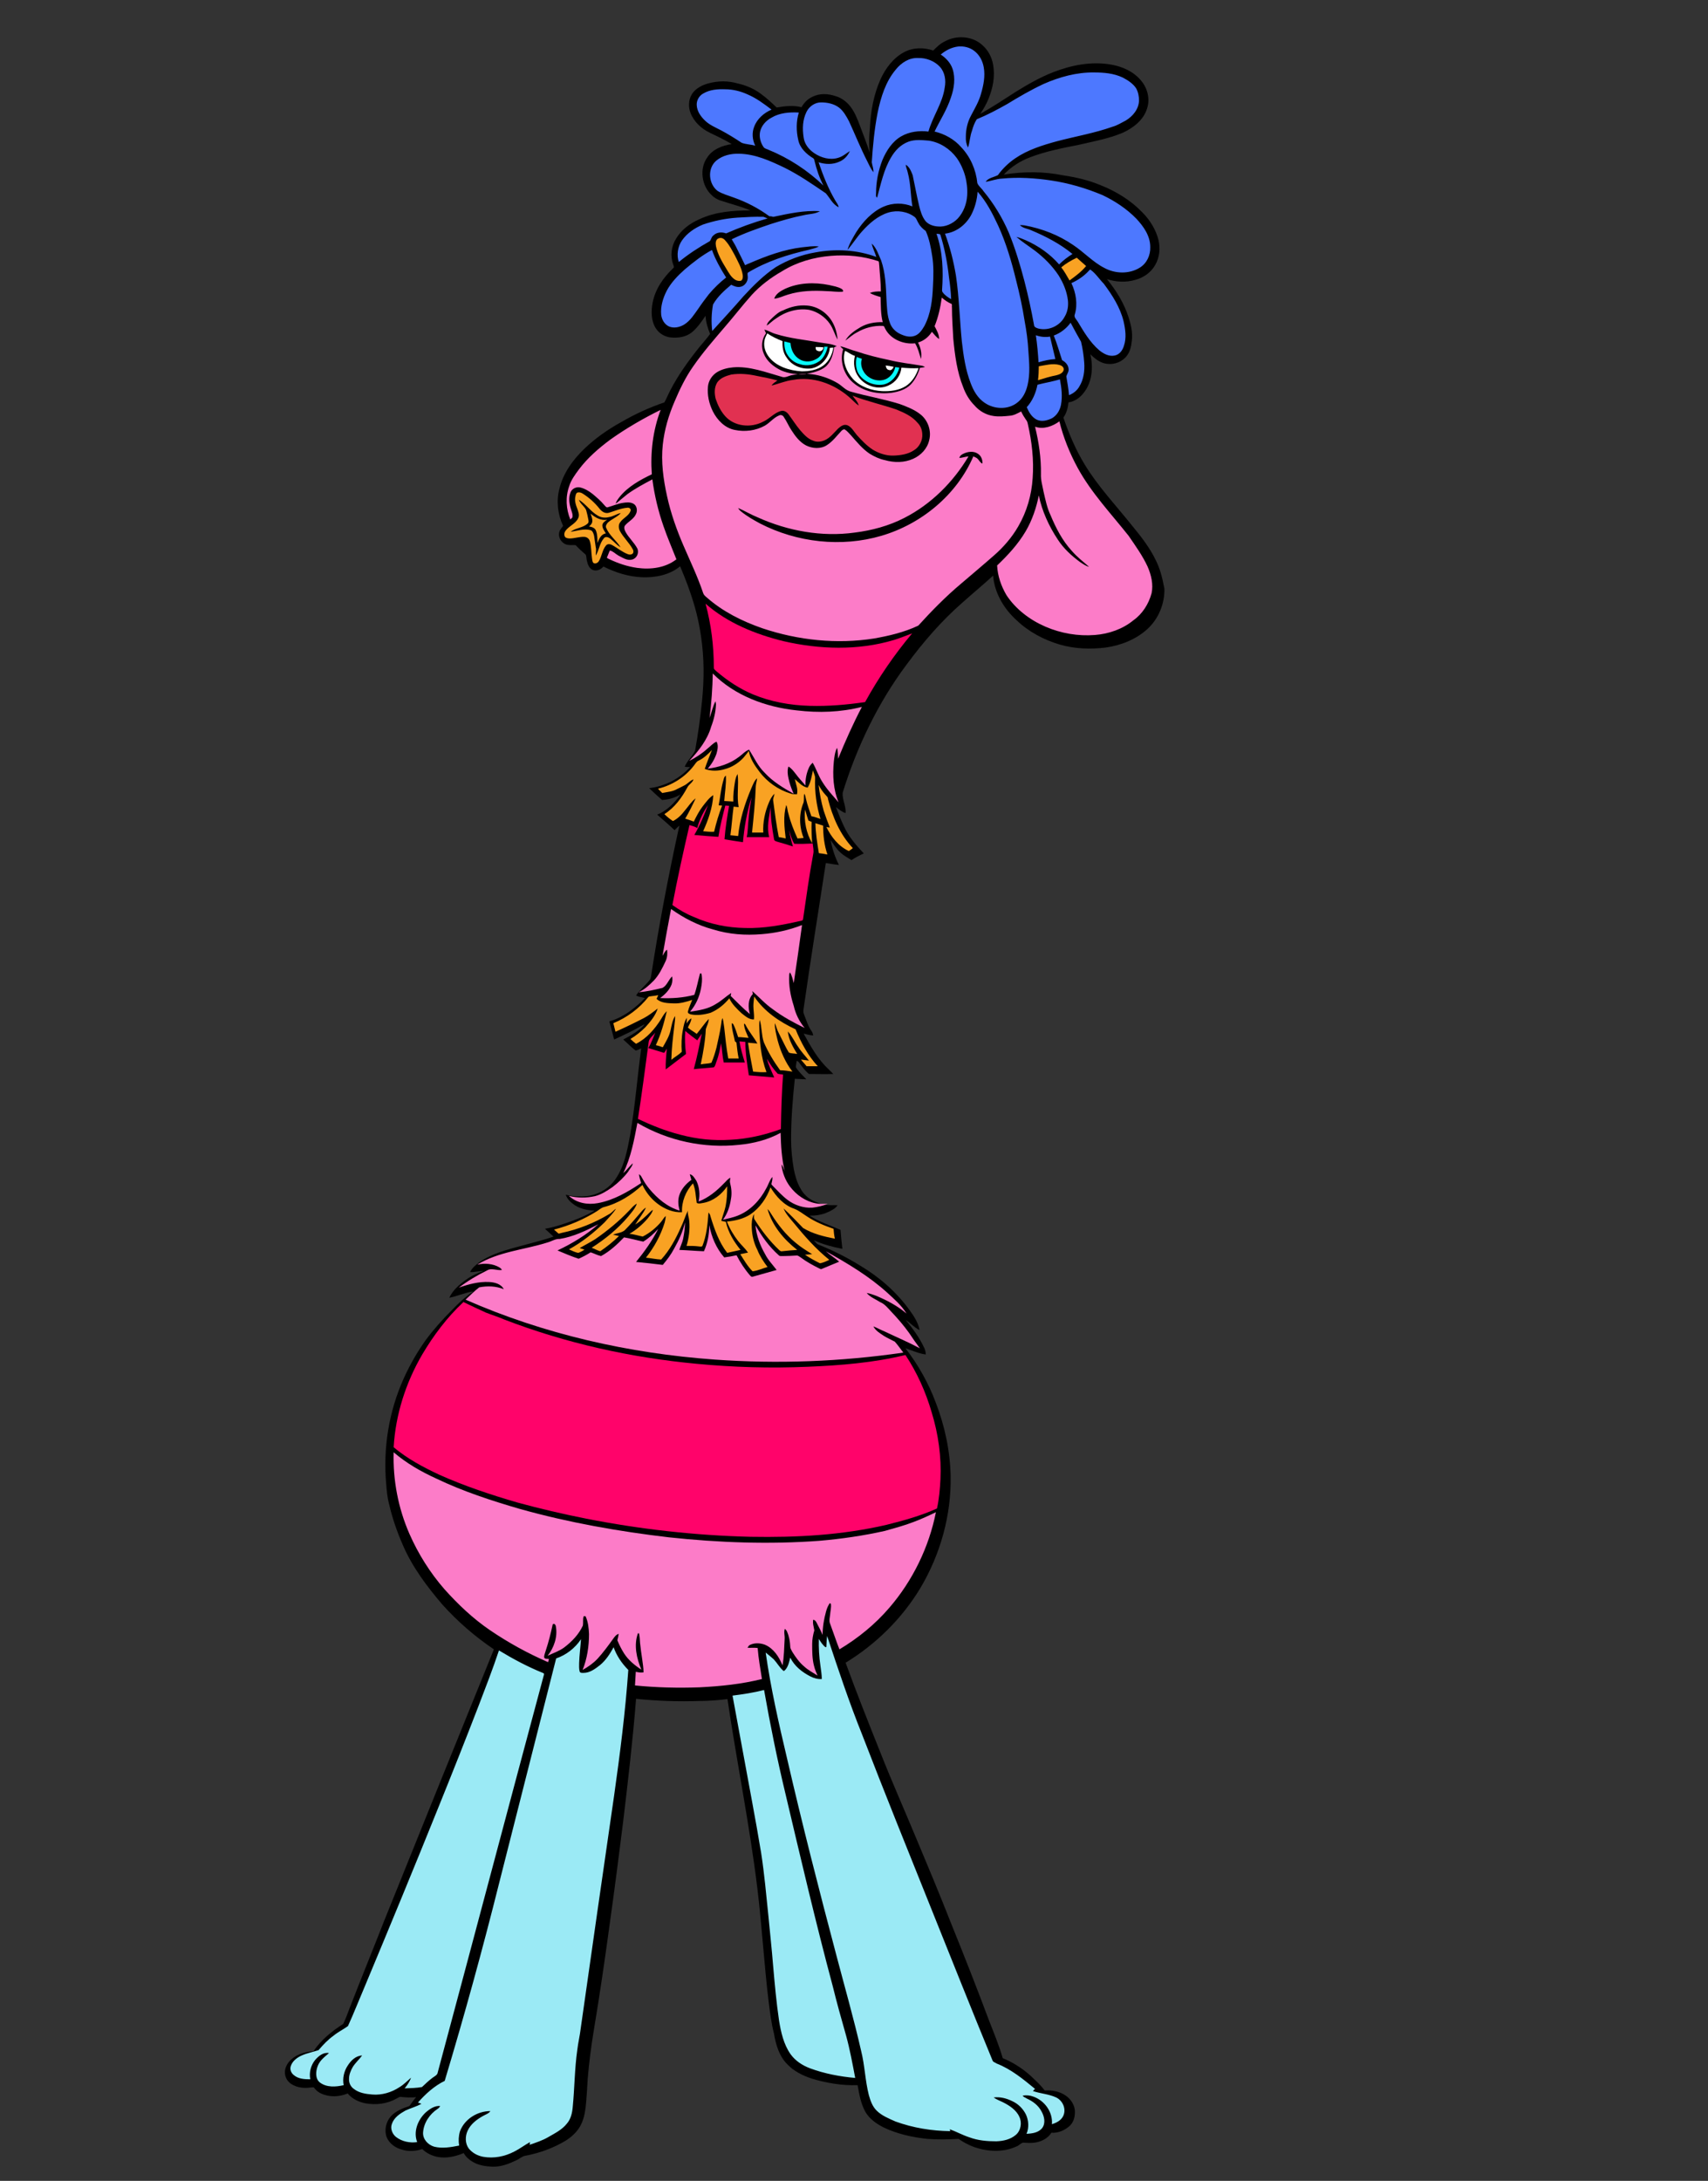
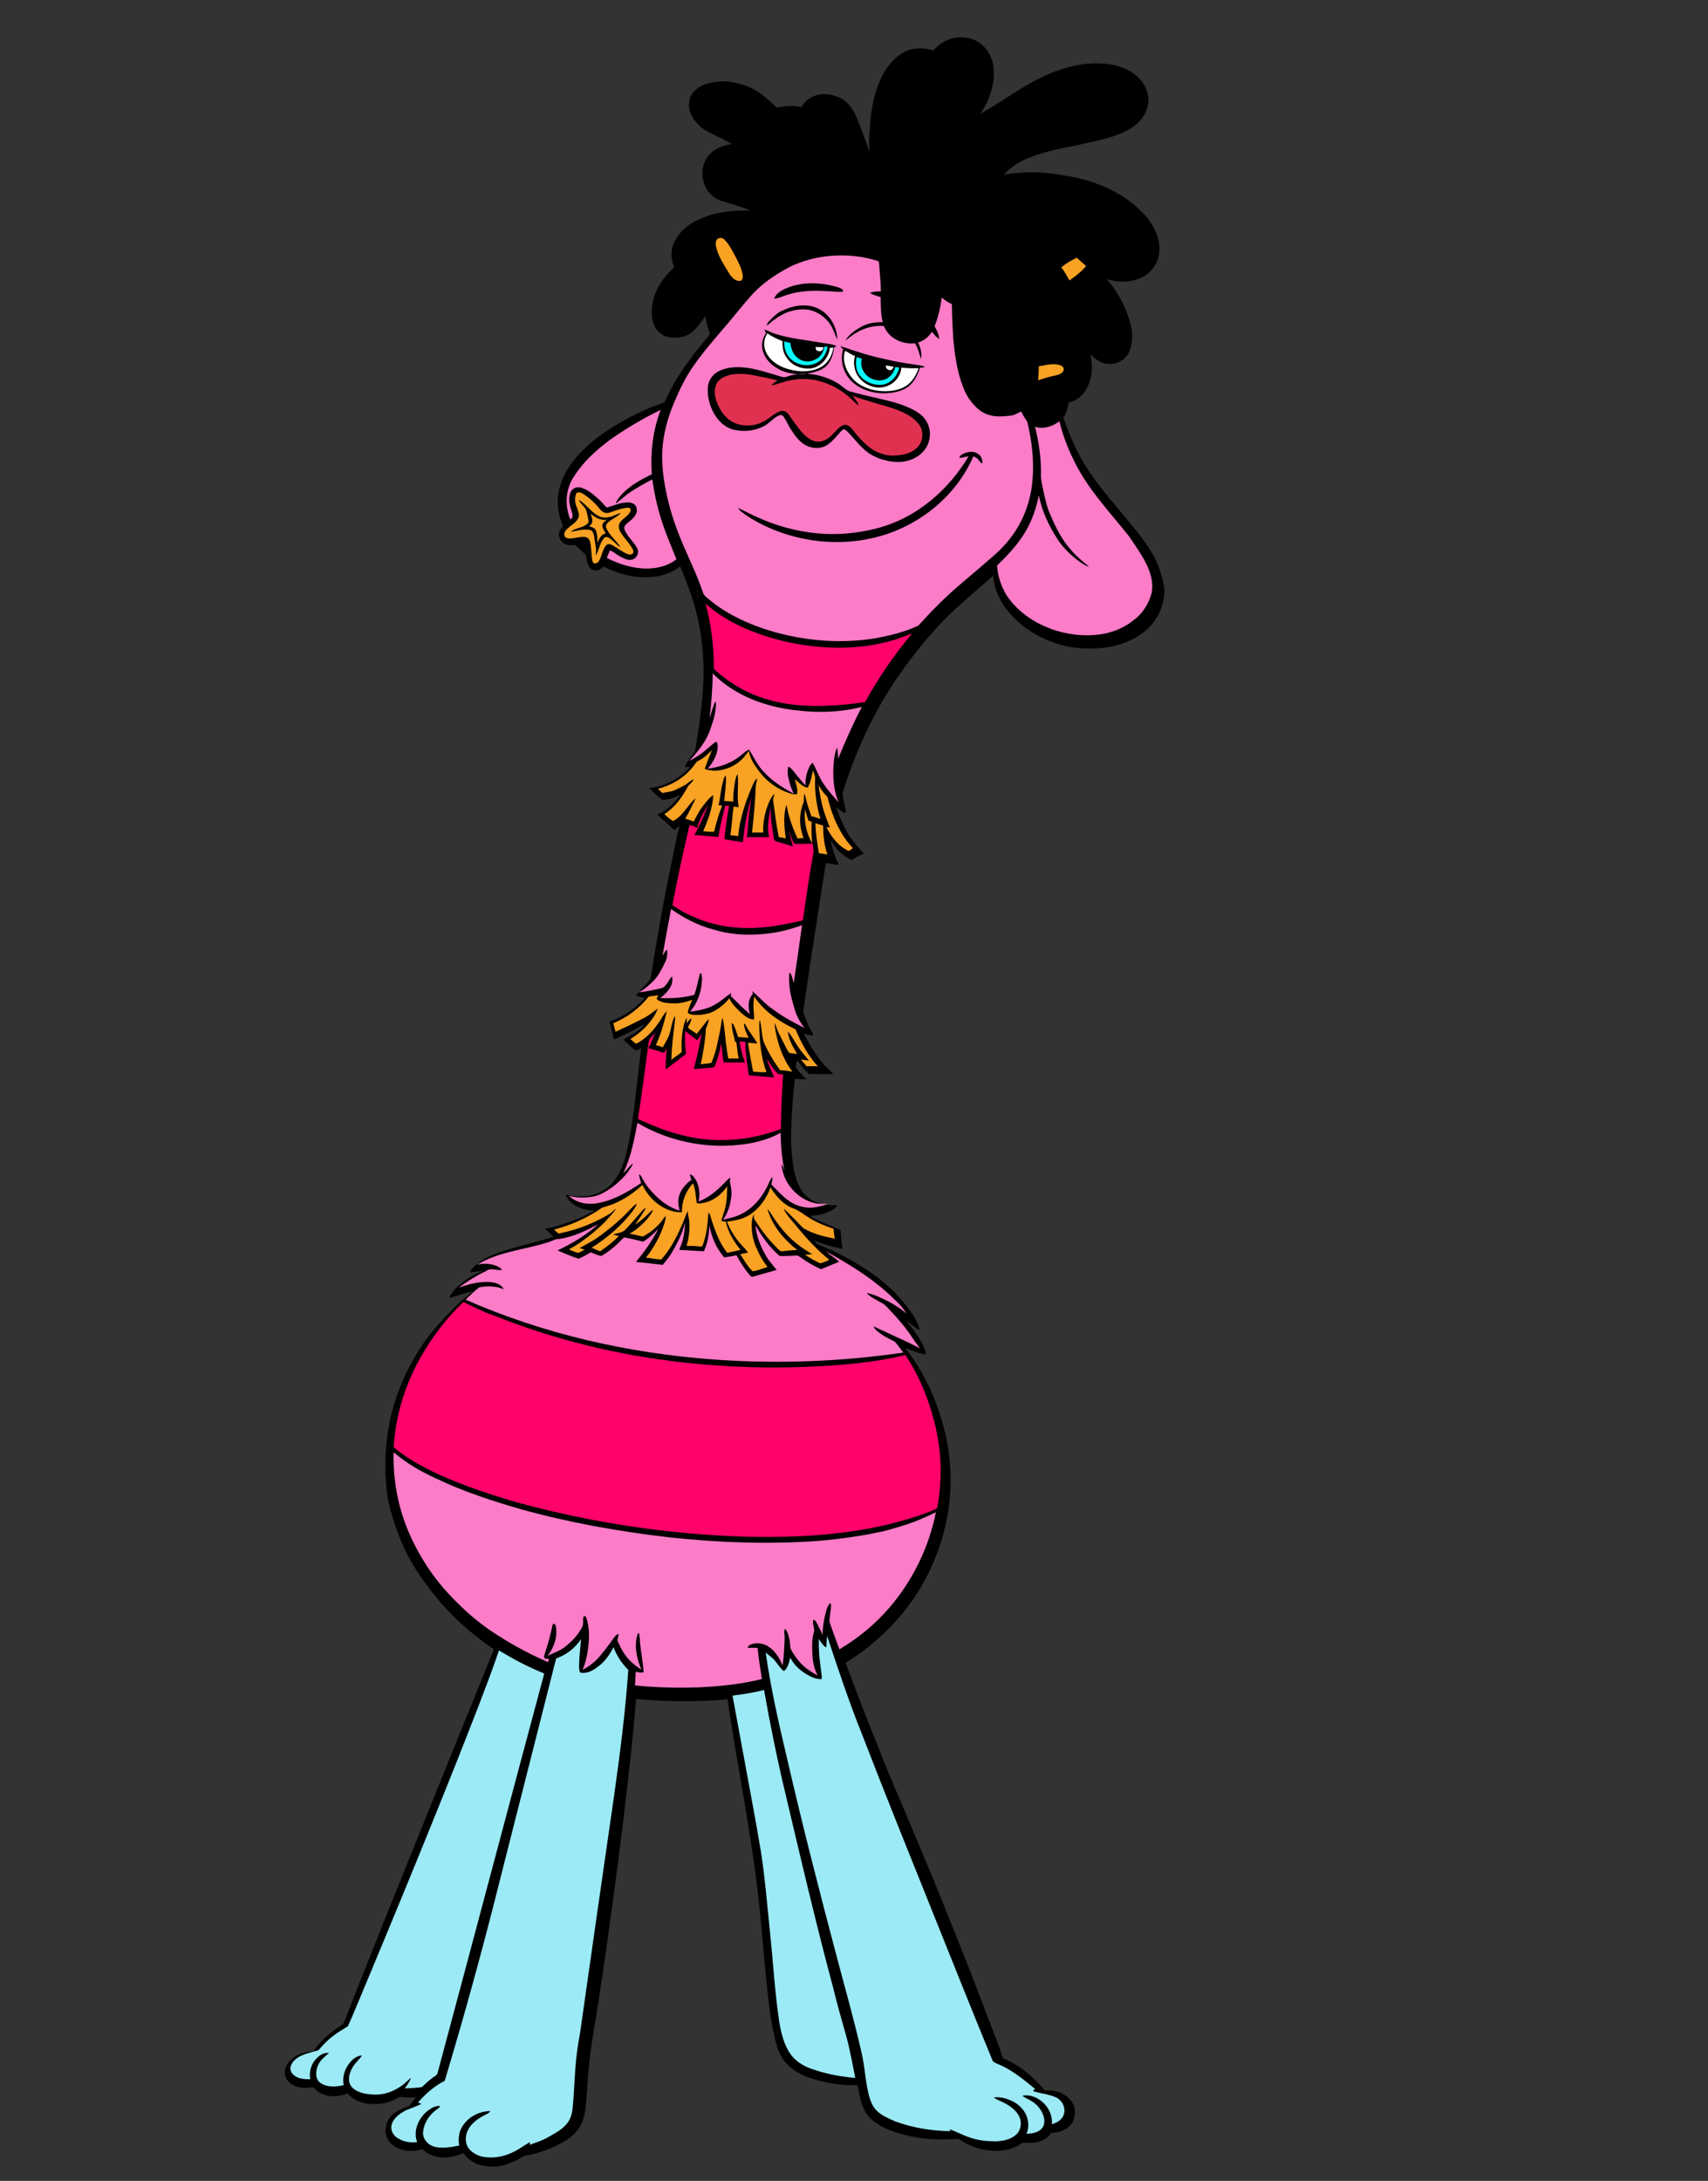
<svg xmlns="http://www.w3.org/2000/svg" version="1.1" id="Layer_1" x="0px" y="0px" viewBox="0 0 639.1 815.7" style="enable-background:new 0 0 639.1 815.7;" xml:space="preserve">
  <rect x="0" y="0" width="639.1" height="815.7" fill="#333333" stroke="none" />
  <style type="text/css">
	.st0{fill-rule:evenodd;clip-rule:evenodd;}
	.st1{fill-rule:evenodd;clip-rule:evenodd;fill:#08FBFF;}
	.st2{fill-rule:evenodd;clip-rule:evenodd;fill:#FFFFFF;}
	.st3{fill-rule:evenodd;clip-rule:evenodd;fill:#E13151;}
	.st4{fill-rule:evenodd;clip-rule:evenodd;fill:#4D78FF;}
	.st5{fill-rule:evenodd;clip-rule:evenodd;fill:#F9A223;}
	.st6{fill-rule:evenodd;clip-rule:evenodd;fill:#FF036A;}
	.st7{fill-rule:evenodd;clip-rule:evenodd;fill:#FC7CC8;}
	.st8{fill-rule:evenodd;clip-rule:evenodd;fill:#9BEAF5;}
</style>
  <g>
    <g>
      <path id="path_4049c93c3b12d2a96b73c18bf48ab5e0" class="st0" d="M432.5,209.6c-2.3-4.8-5.6-9-8.9-13c-6-7.5-12.7-14.6-17.7-22.8    c-3.4-5.6-5.9-11.5-8-17.6c1.2-1.7,1.7-3.7,1.9-5.7c2.3-0.3,4.4-1.8,5.8-3.7c3.1-4,3.5-9.4,2.4-14.3c1.8,1.8,3.9,3.4,6.4,3.6    c2.7,0.3,5.6-0.8,7.3-3.1c1.2-1.6,1.6-3.6,1.8-5.5c0.4-3-0.3-6-1.2-8.8c-1.7-5.3-4.6-10-8.1-14.3c3.4,1.1,7.1,1.3,10.5,0.3    c3.1-0.8,5.9-2.7,7.5-5.5c1.7-2.9,2-6.2,1.3-9.4c-1-3.9-3.2-7.5-6-10.3c-4.3-4.5-9.8-7.9-15.6-10.2c-4.5-1.9-9.3-3-14-3.7    c-7.3-1.5-14.9-1.5-22.3-0.3c2.7-2.9,6.2-5.1,9.9-6.5c5.8-2.2,11.9-3.4,18-4.6c5.6-1.3,11.2-2.3,16.5-4.5c4-1.8,7.9-4.8,9.2-9.1    c1.2-3.5,0.2-7.5-2.1-10.3c-2.9-3.6-7.3-5.5-11.7-6.2c-7.2-1.2-14.6,0.3-21.3,2.9c-4.9,1.9-9.4,4.5-13.8,7.2    c-4.5,2.9-8.9,5.8-13.5,8.4c1.2-1.8,2.3-3.7,3.1-5.7c1.6-4,2.5-8.3,1.7-12.7c-0.5-2.9-1.9-5.5-4.1-7.4c-3.8-3.4-9.7-3.7-14-1.3    c-1.7,0.8-3,2.1-4.3,3.4c-3.5-1.2-7.5-1.2-10.9,0.6c-4.1,2.2-7,6.1-8.9,10.3c-2.5,5.7-3.6,11.8-3.9,18c-0.3,3.1-0.4,6.1-0.1,9.2    c-1.1-3.4-2.4-6.7-3.6-9.9c-1-2.6-2-5.3-3.8-7.5c-1.4-1.7-3.2-3-5.2-3.6c-2.9-1-6-1.2-8.8,0.2c-1.8,0.8-3.2,2.3-4.1,3.9    c-3.1-0.8-6.2-0.4-9.3,0.1c-1.9-1.8-3.8-3.6-5.9-5.1c-2.5-1.9-5.6-3.2-8.7-3.9c-3.5-1-7.1-1-10.6-0.1c-2.5,0.6-5.1,1.9-6.5,4.1    c-1.3,2.1-1.4,4.8-0.5,7.1c1.3,3.3,4.1,5.9,7.3,7.4c2.7,1.3,5.5,2.6,8.1,4.2c-3.5,0.5-7.1,1.9-9.1,4.9c-3.1,4.2-2.2,10.7,1.6,14.2    c1,1,2.2,1.7,3.6,2.1c3.6,1.2,7.3,2.1,10.9,3.6c-6.4,0-13.2,0.5-19.1,3.3c-3.5,1.5-6.7,3.9-8.7,7.2c-1.8,2.9-2.3,6.5-1.1,9.7    c0.1,0.4,0.5,1.1,0,1.4c-3.7,3.5-6.7,7.8-7.7,12.9c-0.6,3.2-0.6,6.8,1.2,9.6c1.2,1.9,3.2,3.1,5.4,3.4c2.9,0.3,5.9-0.1,8.2-2    c2-1.7,3.5-3.9,5-6.1c0.1,2.3,0.8,4.6,1.7,6.8c-1.2,1.7-2.6,3.2-3.9,4.8c-4.1,5.1-8,10.5-11,16.3c-0.8,1.5-1.4,3.1-2.2,4.5    c-5.6,1.9-11.1,4.4-16.2,7.4c-4.9,2.7-9.5,5.9-13.6,9.8c-4.3,4.1-8.1,9.2-9.5,15.2c-1.2,4.5-0.6,9.5,1.4,13.8    c-0.5,0.7-1.2,1.4-1.4,2.2c-0.6,2,0.7,4.2,2.7,4.8c1.1,0.3,2.2,0.1,3.4,0.2c1.2,1.3,2.5,2.5,3.8,3.6c0.3,0.8,0.2,1.8,0.5,2.6    c0.3,1.4,1.1,2.9,2.5,3.2c1.4,0.3,2.7-0.4,3.6-1.4c4.4,2.2,9.3,3.8,14.4,4c5,0.2,10.3-0.8,14.3-4.1c1.3,3.2,2.6,6.3,3.7,9.6    c1.9,5.4,3.3,10.9,4.1,16.6c1.2,7.9,1.2,15.9,0.4,24c-0.6,6.2-1.5,12.5-2.6,18.7c-1,2.2-3,3.8-3.9,6.1c0.6,0.1,1.4,0.1,2,0.1    c-3.9,4.4-9.5,7.2-15.3,7.9c1.6,1.5,3.2,3,4.8,4.4c2.4-0.1,4.9-0.8,7-2.1c-2.3,3.2-5.1,6.1-8.8,7.6c2.2,1.9,4.4,3.8,6.5,5.8    c0.5-0.5,1.2-1.2,1.8-1.7c-4.1,18.7-7.7,37.5-10.6,56.4c-0.1,0.3-0.1,0.7-0.3,1.1c-1.6,2.1-3.8,3.8-5.3,6c1,0.6,2.1,0.7,3.3,1    c-1.7,1.9-3.6,3.4-5.6,4.9c-2.4,1.7-5,3.1-7.7,3.8c0.6,2.2,1.2,4.5,1.8,6.8c1.8-0.8,3.6-1.7,5.3-2.5c2.1-1,4.1-2.2,6.1-3.2    c-0.5,0.8-1.3,1.4-2,2c-1.9,1.5-3.9,2.6-6,3.7c1.6,1.4,3,2.9,4.6,4.1c0.7,0,1.4-0.5,2.1-0.8c-1.4,10.8-2.3,21.7-4.1,32.4    c-1.1,5.7-2.1,11.6-5.5,16.5c-3,4.4-8.4,6.8-13.7,6.5c-1.6-0.1-3.3-0.1-4.9-0.7c0.5,1.8,2,3,3.4,4c2.2,1.4,4.8,1.9,7.4,2    c-3.5,2-7.2,3.5-11.1,4.8c-2.4,0.8-5,1.6-7.5,2c1.1,1,2.1,1.9,3.2,2.9c-3.9,1.4-7.9,2.3-11.8,3.4c-5.5,1.5-11.1,2.9-15.8,6.1    c-1.4,1.1-2.9,2.2-3.6,3.8c1.7,0.1,3.4-0.5,5.1-0.4c-2.3,0.7-4.6,1.8-6.7,3.3c-2.5,1.8-4.9,3.9-6.2,6.7c3.1-0.6,6-2,9.1-2.4    c-3.1,2-5.7,4.5-8.2,7.1c-3.5,3.5-6.8,7.2-9.7,11.1c-3.2,4.5-6,9.4-8.3,14.5c-5.5,12.3-7.7,25.9-6.5,39.3c0.2,2.5,0.4,5.1,1.1,7.6    c1.2,5.3,3,10.4,5.1,15.2c3.5,8.2,8.9,15.4,14.7,22.2c5.7,6.4,12.3,12.1,19.4,16.9c-13.7,33.8-27.4,67.6-41,101.4    c-4.3,11-8.8,22-13.1,33.1c-0.7,1.9-1.4,3.8-2.3,5.6c-4.2,2.7-8.3,6-11.1,10.2c-2.9,0.2-5.9,1-8.1,2.9c-2,1.6-3.3,4.4-2.2,7    c1.1,2.6,4.1,3.7,6.8,3.8c1.2,0.1,2.4-0.2,3.6-0.2c0.7,1,1.6,1.8,2.7,2.3c3.2,1.5,6.9,1.3,10,0c1.6,2,4.1,3.2,6.7,3.7    c3.9,0.7,8.1,0.2,11.6-1.8c0.5-0.2,1-0.7,1.6-0.6c1.9,0.2,3.8,0.3,5.7,0.1c-1,1.1-1.7,2.2-2.5,3.3c-2.5,0.8-5.2,1.9-7,3.9    c-1.8,2.1-2.5,5.2-1.5,7.8c1,2.4,3.3,4,5.7,4.6c2.4,0.8,5.2,0.6,7.6-0.2c1.6,1.6,3.8,2.6,6,3c3.2,0.5,6.4-0.2,9.5-1.5    c0.8,1.4,2,2.5,3.4,3.3c2.2,1.3,4.9,1.7,7.3,1.8c3.3,0.1,6.3-1.1,9.2-2.5c1.1-0.5,1.9-1.4,3.2-1.6c5.3-1,10.5-2.9,15-5.6    c2.2-1.4,4.1-3.1,5.4-5.3c1.2-2.1,1.8-4.5,2.1-7c0.4-3.6,0.6-7.2,0.8-10.8c0.5-6.1,1.3-12.3,2.3-18.3c2.2-13.1,4.1-26.2,5.9-39.4    c1.8-12.9,3.5-25.9,5.1-38.8c1.8-15.2,3.6-30.4,4.8-45.7c7.9,0.8,15.9,1.1,23.9,0.8c3.5,0,7-0.3,10.3-0.7    c3.5,23.7,8.3,47.1,11.2,70.9c1.7,14,2.5,28.2,4.2,42.2c0.5,4,1,8.1,2,12c0.7,4.2,2,8.6,5.1,11.6c2.4,2.5,5.6,4.1,8.9,5.2    c5.6,1.7,11.4,2.7,17.3,2.5c0.6,3.4,1.2,6.9,2.9,10c1.6,2.7,4.2,4.5,7,5.9c5.1,2.4,10.6,3.6,16.2,4.2c3.9,0.3,7.8,0.2,11.7,0    c1.8,1.3,3.8,2.3,5.9,3.1c5.1,1.7,10.9,2,15.8-0.3c0.8-0.3,1.5-1.1,2.3-1.4c1.5,0.1,3,0.2,4.4,0c2.5-0.3,5-1.6,6.3-3.7    c2.6,0.2,5.2-1,7-2.7c1.5-1.5,1.9-3.7,1.8-5.6c-0.2-2.3-1.7-4.5-3.6-5.7c-2.2-1.5-5.1-2-7.7-1.8c-1.2-1.6-2.5-2.9-3.9-4.2    c-3.4-3.4-7.4-6.1-11.8-7.9c-1.4-4.8-3.3-9.4-5.1-14c-4.6-12.3-9.4-24.5-14.3-36.6c-4.2-10.7-8.6-21.2-13-31.7    c-4.5-10.8-9.2-21.4-13.5-32.3c-4.4-11-8.8-22.1-12.9-33.3c11.3-6.9,21-16.4,27.9-27.8c7.6-12.7,11.7-27.5,11.4-42.1    c-0.2-9.4-2.2-18.7-5.6-27.5c-2.7-7.2-6.5-14-11.3-20.2c2.5,0.8,5,2,7.6,2.3c0-0.8-0.2-1.6-0.5-2.3c-1.8-3.9-4.3-7.3-7-10.6    c1.8,1.2,3.3,2.9,5.2,3.8c-0.5-2.7-2.1-5.2-3.7-7.4c-4.9-6.8-11.3-12.4-18.5-16.7c-5-3.1-10.2-5.7-15.7-7.9    c-0.7-0.3-1.2-1.1-1.7-1.6c3.4,1.5,7,2.5,10.7,3.2c-0.3-2.3-0.5-4.8-0.7-7.1c-3.9-1.7-8-3-11.6-5.3c2.3,0,4.6-0.3,6.8-1.3    c1.4-0.6,2.9-1.4,3.7-2.6c-1.6-0.1-3.1,0.1-4.6-0.2c-1.9-0.3-3.7-1-5.3-1.9c-1.7-1-3.1-2.5-4-4.2c-1.3-2.2-2-4.8-2.5-7.3    c-0.6-3.6-1-7.3-1-11c0-7.6,0.6-15.2,1.4-22.7c1.5,0.1,2.9,0.1,4.3,0.2c-1.4-1.5-2.9-2.9-3.9-4.5c0-0.8,0.2-1.7,0.3-2.4    c0.3,0.1,0.6,0.2,0.8,0.5c1.2,1.6,2.3,3.2,3.8,4.4c3.1,0,6,0.1,9.1,0c-0.6-0.6-1.2-1.2-1.8-1.8c-4-3.7-6.7-8.6-9.3-13.3    c1.2,0.3,2.3,0.6,3.6,0.7c-0.1-0.5-0.3-1.2-0.6-1.6c-1.4-1.9-2-4.2-2.9-6.4c-0.3-0.7-0.2-1.5-0.1-2.1c2.6-18.2,5.5-36.2,8.3-54.4    c1.6,0.2,3.3,0.6,4.9,0.7c-1.5-3-2.5-6-3.1-9.3c1.1,1.6,2.1,3.2,3.5,4.5c1.3,1.3,2.9,2.1,4.3,3c1.5-1,3.1-1.8,4.6-2.5    c-2.9-3.1-5.7-6.3-7.4-10.1c-1.1-2.3-2.1-4.8-3-7.2c1.1,0.8,2.2,1.8,3.6,2.2c0.2-2.6-1.3-5.1-1.1-7.6    c5.3-17.1,13.2-33.6,23.9-47.9c6.2-8.4,13.1-16.4,20.9-23.2c3.8-3.4,7.8-6.7,11.5-10.1c0.5,6.4,4,12.4,8.8,16.7    c4.5,4.3,10.1,7.3,16.2,9.1c5.6,1.6,11.4,1.8,17.1,1.1c5.7-0.8,11.3-3,15.6-6.9c4.2-3.8,6.5-9.5,6.4-15.1    C434.8,215.4,433.9,212.4,432.5,209.6z" />
    </g>
  </g>
  <g>
    <g>
      <path id="path_2e8d6161e94e3ae0d2dd2007ce6ed9ad" class="st1" d="M294.7,132.8c-1-1.5-1.3-3.3-1.2-5.1c0.7,0.2,1.5,0.4,2.3,0.6    c0.1,2.1,1,4.3,2.7,5.6c1.8,1.5,4.4,1.7,6.5,0.6c1.9-0.8,3.2-2.7,3.4-4.8c0.4,0,0.8,0,1.3,0c-0.4,1.8-1.2,3.6-2.5,4.9    c-2.1,1.9-5.3,2.5-7.9,1.6C297.3,135.7,295.7,134.4,294.7,132.8z M330.7,143.8c3-0.7,5.1-3.4,5.8-6.3c-0.5-0.1-1-0.1-1.5-0.2    c-0.4,1.8-1.6,3.5-3.3,4.4c-3.1,1.5-7.2,0-8.7-3c-0.8-1.4-1-3.1-0.5-4.5c-0.6-0.2-1.3-0.4-1.9-0.7c-0.5,1.8-0.4,3.8,0.3,5.6    C322.6,142.6,326.9,144.5,330.7,143.8z" />
    </g>
  </g>
  <g>
    <g>
      <path id="path_2558d6a574db875f76b912d0d42532bb" class="st2" d="M287.7,133.5c-1.3-1.7-2-3.8-1.7-5.8c0.1-1.1,0.6-2,1.1-3    c1.8,1.2,3.7,2.1,5.7,2.9c-0.1,2.2,0.2,4.4,1.6,6.2c1.9,3,5.6,4.4,9.1,4c3.7-0.6,6.7-4,7-7.7c0.4,0,0.8-0.1,1.3-0.1    c-0.3,2.5-1.6,5.1-3.7,6.7c-2.3,1.7-5.3,2.2-8.1,2.2C295.3,138.6,290.5,137.1,287.7,133.5z M305.9,131.2c1,0.5,2.2-0.1,2.2-1.3    c-1-0.1-1.9-0.1-2.9-0.1C305.2,130.3,305.2,131,305.9,131.2z M330.1,146.3c3,0.1,6-0.2,8.7-1.8c2.4-1.5,4-4,4.9-6.8    c-2.2,0.1-4.3,0-6.4-0.2c-0.3,2.9-2.1,5.5-4.9,6.7c-3.8,1.8-8.7,0.2-11.1-3.2c-1.7-2.2-2.1-5.3-1.4-7.9c-1.4-0.4-2.4-1.3-3.7-1.9    c-1.2,3.7,0.4,7.7,3,10.6C322,144.7,326.1,146.1,330.1,146.3z M332.7,138.4c0.8,0.3,1.4-0.5,1.7-1.2c-1-0.2-1.9-0.4-3-0.5    C331.5,137.4,331.8,138.3,332.7,138.4z" />
    </g>
  </g>
  <g>
    <g>
      <path id="path_a009cd7a301b13d05f68657c25b390e7" class="st3" d="M271.3,155.6c-1.6-1.8-2.7-4-3.5-6.4c-0.5-2-0.6-4.3,0.6-6.2    c1.2-1.7,3.3-2.4,5.2-2.9c3.2-0.5,6.4-0.2,9.6,0.5c2.5,0.5,5.2,1,7.7,1.7c-0.7,0.5-1.7,1.1-2.2,1.9c2.6-0.6,5.3-1.8,8-2.1    c7.5-1.4,15.2,1.4,20.9,6.3c1.3,1.1,2.3,2.3,3.7,3.3c-0.3-1.5-1.5-2.5-2.3-3.7c5.4,2.1,11,3.3,16.5,5.2c2.9,1.2,5.8,2.5,7.8,4.9    c1.2,1.2,1.7,2.6,1.8,4.2c0.2,2.4-1.1,4.9-3.1,6.1c-2.2,1.5-5,1.9-7.6,2c-2.7,0.1-5.5-0.8-7.8-2.2c-2.3-1.5-4.2-3.5-6-5.5    c-1.1-1.3-1.9-2.9-3.4-3.6c-1.4-0.6-2.6,0.3-3.6,1.2c-1.6,1.6-3,3.5-5.1,4.4c-1.4,0.6-3,0.7-4.3,0.1c-2-0.7-3.4-2.3-4.8-3.9    c-1.6-1.9-2.9-4-4.4-6c-0.6-0.8-1.7-1.5-2.7-1.2c-2.5,0.6-4.3,2.9-6.7,4C280.9,160.2,274.7,159.5,271.3,155.6z" />
    </g>
  </g>
  <g>
    <g>
-       <path id="path_ef081c1d19f6b7b508c991e8b44fbe9a" class="st4" d="M352,20.4c1.9-1.6,4.1-2.7,6.5-3c2.1-0.2,4.3,0.3,6,1.6    c2,1.5,3.2,3.8,3.6,6.2c0.6,3.3-0.1,6.7-1,9.8c-0.8,3-2.4,5.6-3.8,8.3c-1.3,2.4-1.9,5.2-1.9,7.8c-0.1,1.4,0.2,2.9,0.8,4.1    c0.7-2,0.7-4.2,1.5-6.3c0.4-1.5,1-3.1,1.8-4.3c3.9-1.6,7.7-3.6,11.4-5.7c4.4-2.7,8.9-5.3,13.6-7.5c5.9-2.6,12.4-4.4,18.9-4.3    c3.6,0,7.3,0.3,10.7,1.9c1.9,1,3.8,2.2,5,4c0.8,1.4,1.1,3.1,1.1,4.6c-0.1,3.2-2.3,5.9-5,7.5c-1.6,0.8-3.1,1.8-4.9,2.3    c-6.8,2.4-13.8,3.6-20.7,5.4c-5.5,1.5-11,3.2-15.7,6.4c-2.5,1.7-4.8,3.9-6.5,6.3c-1.5,0.8-3.6,1-4.6,2.5c2.1-0.3,4-1.1,6.1-1.2    c6.1-0.6,12.4-0.2,18.4,0.7c6.7,1,13.1,2.9,19.3,5.5c4.6,2.2,9,5.1,12.6,8.8c2.7,2.9,5.2,6.4,5.2,10.6c0.1,3.1-1.3,6.1-3.9,7.7    c-4,2.5-9.3,2.3-13.3,0.1c-4.3-2.2-7.6-5.9-11.7-8.6c-5.4-3.7-11.6-6.1-18.1-7.3c-0.6-0.1-1.2-0.1-1.8-0.1    c1.2,1.2,2.9,1.3,4.2,1.9c5.5,2.3,10.9,5.1,15.5,8.9c-1.8,1.1-3.5,2.4-5,3.9c-3.4-3.9-7.7-6.9-12.4-9c-1.2-0.5-2.3-1-3.6-1.3    c2.2,1.9,4.6,3.4,7,5.2c3.4,2.6,6.4,5.6,8.8,9.2c1.8,2.9,3.1,6,3.5,9.4c0.2,2-0.1,4.2-1.2,6c-1.8,3.5-6,5.4-9.8,4.5    c-0.7-0.2-1.7-0.5-1.7-1.4c-1-5.5-2.2-11-3.6-16.4c-1.6-6.1-3.4-12.1-5.8-18c-2.4-5.6-5.6-10.9-9.5-15.6c-0.7-1.1-1.8-1.8-2.3-3    c-0.5-5-2.6-9.8-6-13.4c-2.6-3-6.2-5-10-5.9c2-4.2,4.6-8.1,6.1-12.7c1.2-3.4,1.8-7.3,0.6-10.8C355.7,23.6,354,21.7,352,20.4z     M289.4,81.1c5.7-1.2,11.5-2.5,17.4-2.1c-1.9,1.1-4.1,1-6.1,1.5c-4.1,0.8-8.2,2-12.3,3.3c-5,1.7-9.9,3.4-14.6,5.7    c0.7,1.2,1.4,2.3,2,3.6c1,2,2,4,3,6.1c0.6-0.3,1.2-0.6,1.8-0.8c6.2-2.7,12.8-5.1,19.5-5.9c2.1-0.2,4.2-0.6,6.3-0.3    c-1.1,0.6-2.3,0.8-3.6,1.2c-8,1.8-15.9,4.3-23,8.6c-0.2,0.5,0,1.1,0,1.6c0.1,1.7-1.2,3.5-2.9,3.7c-1.2,0.2-2.3-0.3-3.3-0.8    c-2.5,2.1-5.1,4.4-6.8,7.4c-0.6,3.3-0.7,6.7-0.3,9.9c3.9-4.3,7.9-8.6,11.7-13c3.7-4,7.6-7.9,12.1-10.9c4.5-2.7,9.5-4.6,14.8-5.5    c7.6-1.4,15.5-1,22.8,1.7c-0.5-1.7-1.4-3.3-1.7-5c1.8,1.7,2.5,4.1,3.5,6.3c1.6,4.6,1.8,9.7,2,14.6c0.2,3,0.2,6,1.3,8.8    c0.6,1.8,2.1,3.3,3.8,4.1c1.7,0.8,3.6,1.4,5.5,0.7c1.7-0.6,2.7-2.2,3.6-3.7c2.4-4.6,3-9.8,3.2-15c0.2-3.7,0.3-7.5-0.3-11.2    c-0.5-3.2-1.1-6.4-2.4-9.3c-1.1-0.8-2.1-1.7-2.7-2.9c-0.5-0.7-0.7-1.7-1.4-2.3c-2.7-2.1-6.5-2.7-9.9-1.7c-3.9,1.2-7.1,4-9.8,7    c-2,2.2-3.6,4.8-5.5,7c0.7-2.4,2-4.5,3.3-6.7c2.5-3.9,5.9-7.6,10.2-9.5c3.4-1.5,7.4-1.5,10.8-0.1c-0.7-4.1-0.6-8.4-1.7-12.5    c-0.2-1.1-0.7-2-0.8-3.1c1.4,0.8,2,2.4,2.6,3.9c0.8,3.8,1.5,7.6,2.4,11.4c0.5,2,1.1,4.2,2.5,5.9c1.2,1.3,3,1.8,4.5,1.9    c2.7,0.3,5.6-1,7.5-3c2.1-2.3,3.3-5.4,3.5-8.6c0.3-5-1.1-10-3.9-14c-2.5-3.4-6.3-5.9-10.5-6.5c-2.5-0.2-5.2-0.5-7.6,0.4    c-2.9,1.1-5,3.3-6.5,5.9c-2.7,4.5-3.8,9.9-5.2,15c-0.6-0.3-0.4-1.1-0.4-1.6c0-4.2,0.8-8.4,2.4-12.5c1.5-3.5,3.7-6.9,7-8.8    c3.1-1.8,6.8-2.2,10.2-1.8c1.6-5.7,5.3-10.6,6.1-16.5c0.5-2.6,0.1-5.6-1.8-7.7c-2-2.2-5.2-3.4-8.1-3.3c-3.4-0.2-6.4,1.8-8.4,4.3    c-3.8,4.5-5.6,10.3-6.8,16.1c-1.2,6.1-1.8,12.4-2.2,18.6c0.2,1.3,0.7,2.4,0.6,3.7c-1-1.3-1.6-2.7-2.3-4.1    c-2.5-4.9-4.5-9.9-6.8-14.9c-1-1.9-2.1-3.9-3.8-5.2c-1.9-1.4-4.3-1.9-6.7-1.9c-2.3,0-4.4,1.5-5.4,3.5c-1.5,3-1.6,6.3-1.1,9.6    c0.3,2.4,1.9,4.5,4,5.9c2.5,1.7,5.9,2.7,9,1.7c1.7-0.5,3-1.7,4.3-2.5c-0.8,1.8-2.2,3.3-4,4c-2.4,1.1-5.2,1-7.7,0.2    c1.7,5,3.6,9.8,6.3,14.4c0.4,0.7,1.1,1.5,1.2,2.4c-2.2-1-3.3-3.5-4.8-5.2c-5-3.4-9.9-6.8-15.3-9.5c-5.4-2.6-11.1-5.2-17.1-5.3    c-3.1-0.1-6.2,0.6-8.6,2.6c-3.4,2.9-2.9,8.7,0.5,11.3c1.9,1.2,4,1.7,6.1,2.5c4.8,1.7,9.2,4,13.3,7C288.6,80.8,289,81.1,289.4,81.1    z M282.6,54.5c-1.1-2.2-1.3-4.9-0.4-7.1c1.1-3,3.7-5.2,6.5-6.4c-2.9-2.2-5.7-4.3-9-5.7c-2.6-1.2-5.5-1.9-8.3-1.9    c-2.9-0.1-5.8,0.1-8.3,1.6c-1.5,0.8-2.5,2.6-2.4,4.3c0.1,2.3,1.5,4.3,3.2,5.9c1.7,1.6,3.9,2.5,6,3.6c2.6,1.4,5.2,3,7.6,4.6    C279,54,280.9,54,282.6,54.5z M284.4,49.3c-0.4,2,0.2,4.1,1.3,5.7c0.4,0.6,1.2,0.7,1.8,1c7.6,3.1,14.7,7.7,20.6,13.4    c-1.5-2.9-2.5-5.9-3.3-9.1c-0.1-0.4-0.1-0.8-0.5-1.1c-2.5-1.5-5-3.8-5.6-6.8c-0.8-3.4-0.8-7,0.2-10.3c-3.5-0.2-7.2,0.1-10.2,1.9    C286.6,45.1,284.9,47,284.4,49.3z M359.9,127.7c0.6,5.3,1.4,10.7,3.3,15.6c1.1,2.9,2.6,5.6,5.3,7.4c3.5,2.4,8.6,2.6,12,0    c2.2-1.6,3.4-4.1,4-6.7c1-4.2,0.6-8.4,0.3-12.7c-0.2-3.8-0.7-7.5-1.4-11.2c-0.8-5.2-1.9-10.2-3.2-15.3c-1.7-7-3.7-13.8-6.7-20.4    c-2.1-4.5-4.4-9-7.7-12.7c-0.2,3-1,6-2.4,8.7c-2,3.7-5.6,6.5-9.8,7c1.9,5.1,3.2,10.3,4.1,15.7    C358.9,111.3,359.1,119.6,359.9,127.7z M265.6,90.2c0.5-0.6,0.6-1.6,1.3-2.1c1.3-1.3,3.2-1.4,4.8-0.8c5-2.2,10.2-4.1,15.5-5.6    c-0.5-0.2-1-0.4-1.5-0.6c-3.3-0.1-6.5,0.1-9.8,0.3c-4.4,0.3-8.8,1.2-12.9,2.6c-3.1,1.3-5.9,3.2-7.8,5.9c-1.6,2.3-2.1,5.5-1.2,8.1    C257.5,95.1,261.5,92.5,265.6,90.2z M352.8,109.4c0.8,1.1,1.9,1.8,3.1,2.5c-0.1-2.7-0.4-5.4-0.8-8.1c-0.6-5.4-1.6-10.8-3.2-15.9    c-0.2-0.6-1-0.3-1.5-0.5c2.4,6.8,2.6,14,2.1,21.1C352.5,108.9,352.6,109.2,352.8,109.4z M271.7,103.8c-2.1-3.3-4-6.7-5.3-10.3    c-3.7,2-7,4.6-10.2,7.3c-2.6,2.3-5.1,4.9-6.7,7.9c-1.4,2.7-2.4,5.9-2.1,9c0.2,1.8,1.2,3.6,2.9,4.4c1.9,0.8,4,0.3,5.7-0.7    c2.4-1.5,3.8-3.9,5.4-6.1c1.2-1.8,2.5-3.5,3.8-5.2C267.2,107.7,269.4,105.6,271.7,103.8z M408.2,101c-0.3-0.4-0.6,0.1-0.8,0.3    c-1.8,2-4.1,3.5-6.5,4.6c1.7,3.6,2.4,7.8,1.3,11.6c-0.5,1.1,0.5,1.9,1,2.7c2.3,3.8,4.6,7.8,8.1,10.8c1.6,1.3,3.6,2.4,5.7,2    c1.8-0.3,3-1.9,3.5-3.5c1.1-3.1,0.6-6.3-0.1-9.4c-1.3-5.2-4.2-9.7-7.4-14C411.4,104.5,410.1,102.4,408.2,101z M404.5,127.8    c-1.3-2.3-2.6-4.6-3.9-7.1c-1.6,2.2-3.8,3.9-6.3,4.8c1.2,3,2.1,6.1,3.1,9.2c1.1,0.6,2.2,1.6,2.4,3c0.3,1.2-0.5,2-0.8,3.1    c0.4,2.3,0.8,4.6,1,7c1.6-0.6,3.1-1.8,3.9-3.3c1.6-2.6,2-5.8,1.8-8.8C405.5,132.9,405.1,130.3,404.5,127.8z M394.9,134.3    c-0.7-2.7-1.3-5.6-2-8.4c-1.8,0.3-3.6,0.1-5.3-0.5c0.5,3.4,0.8,6.8,1,10.1C390.7,134.9,392.8,134.4,394.9,134.3z M388,157    c1.8,0.8,3.8,0.3,5.5-0.5c1.9-1,3.1-3,3.5-5.1c0.6-3.2,0.2-6.3-0.4-9.5c-2.7,0.8-5.7,1.3-8.4,2c-0.6,3.1-1.9,6.1-4,8.4    C385,154.2,386.1,156.1,388,157z" />
-     </g>
+       </g>
  </g>
  <g>
    <g>
      <path id="path_6f34882359d10e868202741930571e51" class="st5" d="M275.2,104.7c-1.7-1-2.5-2.7-3.5-4.3c-1.6-2.6-3.2-5.4-3.8-8.3    c-0.2-1.1-0.2-2.6,1.1-3c1.1-0.4,2,0.3,2.6,1.1c1.4,1.6,2.3,3.4,3.3,5.2c1.2,2.4,2.6,4.8,3,7.4c0.1,0.7,0.1,1.7-0.6,2.2    C276.5,105.2,275.8,105,275.2,104.7z M406.4,99.5c-1.2-1.1-2.3-2-3.5-3.1c-2.1,1-4,2.1-5.8,3.6c1.2,1.5,2.1,3.2,3.1,4.9    C402.4,103.3,404.7,101.6,406.4,99.5z M396.4,136.5c-2.5-0.7-5.2,0.1-7.7,0.5c0,1.7-0.1,3.5-0.3,5.2c2.3-0.7,4.6-1.4,7.1-1.9    c1.1-0.3,2.2-0.8,2.5-1.9C398.2,137.3,397.2,136.7,396.4,136.5z M226.7,204.1c-1.4,1.7-1.5,4.1-2.7,5.9c-0.4,0.6-1.5,1.1-2.1,0.4    c-0.3-0.5-0.3-1.2-0.4-1.7c-0.3-2.1-0.2-4.3-0.8-6.3c-0.3-1-1.2-1.6-2.1-1.6c-1.8-0.1-3.6,0.6-5.4,0.6c-0.5,0-1.3-0.1-1.7-0.5    c-0.5-0.6-0.4-1.6,0-2.2c1.3-2,3.9-2.7,4.9-5c0.5-1.1,0-2.2-0.3-3.2c-0.6-1.5-1.2-3.2-0.8-4.8c0.1-0.5,0.2-1.1,0.6-1.4    c0.7-0.3,1.5-0.1,2.1,0.3c2.4,1.5,4.5,3.4,6.2,5.5c0.8,1.1,2.1,2.1,3.6,1.7c2.3-0.7,4.5-1.7,7-1.9c0.7-0.1,1.5,0.5,1.1,1.3    c-0.7,1.8-2.7,2.5-3.8,4.1c-0.7,0.8-0.7,2.1-0.2,3.2c1.3,2.5,3.5,4.4,4.9,7c0.3,0.5,0.3,1.2-0.1,1.6c-0.5,0.4-1.2,0.4-1.7,0.2    c-2.2-0.8-4-2.4-6.1-3.5C228.1,203.4,227.2,203.4,226.7,204.1z M228.3,201.4c1.4,1.1,2.4,2.4,3.9,3.3c-1.6-2.6-4.2-4.4-5.4-7.3    c-0.3-0.7,0.2-1.4,0.6-1.9c1.5-1.4,3.6-2.1,4.9-3.6c-1.6,0.3-2.9,1.3-4.4,1.5c-1.5,0.4-3.1,0.2-4.3-0.6c-2.6-1.5-4.3-4.2-7-5.9    c0.5,1.5,2,2.4,2.7,3.8c0.3,1.1,0.6,2.2,0.8,3.4c0.1,0.5,0.3,1.3-0.2,1.7c-1.8,1.7-4.5,1.6-6.4,3.1c2.4-0.3,5-1.3,7.5-0.6    c0.8,0.3,1.1,1.3,1.3,2.1c0.2,1.4,0.4,2.9,0.6,4.2c0.3,1.1,0,2.1,0,3.2c1.3-2,1.4-4.5,3-6.4C226.5,200.5,227.6,200.9,228.3,201.4z     M227.2,194.4c-2.3,0.4-4.5-0.8-6.2-2.3c0.3,1.1,0.8,2,0.6,3.1c-0.1,0.7-0.6,1.2-1.2,1.7c1.1,0.2,2.2,0.5,2.6,1.6    c0.6,1.5,0.5,3.1,0.6,4.6c0.5-1.5,1.3-3.3,3.1-3.6c-0.6-1-1.4-2-1.3-3.2C225.6,195.4,226.4,194.9,227.2,194.4z M256.3,303.1    c1.3-1.5,2.4-3.3,4-4.5c-1.2,2.6-2.5,5.2-3.9,7.6c1.1,0.3,2.1,0.7,3.2,1.1c1-2,2-4,3.4-5.8c1.2-1.5,2.3-3.1,3.9-4.1    c-0.3,4.8-1.9,9.3-3.8,13.5c1.4,0.1,2.7,0.3,4.1,0.2c0.8-3.4,1.8-6.7,3-9.8c-0.4,0-0.8-0.1-1.3-0.1c0.6-2.9,0.8-5.8,1.6-8.7    c0.3-0.8,0.3-1.9,1.1-2.4c0.2,3.2-0.4,6.3-0.6,9.5c1.2,0.1,2.3,0.1,3.4,0.2c-0.1-2.4,0.2-4.9,0.6-7.3c0.2-1.1,0.4-2.1,1-3    c0.5,4.1-0.4,8.3,0.4,12.4c-0.6-0.1-1.3-0.1-1.9-0.2c-0.5,3.6-0.7,7.2-1.2,10.7c1,0.1,1.9,0.2,2.9,0.3c0.6-6.2,2.5-12.1,4.9-17.8    c0.6-1.3,1.1-2.9,2.2-3.8c-0.1,1-0.4,1.9-0.5,2.9c-0.2,5.8-0.8,11.6-1.4,17.4c1.4,0,2.9,0,4.2,0c-0.2-3.8,0.6-7.7,2.1-11.2    c0.5-1.2,1.1-2.4,2.1-3.3c-0.1,0.8-0.6,1.7-0.5,2.5c0.6,4.5,1.2,9.2,2.1,13.7c0.8,0.1,1.7,0.3,2.6,0.5c-0.5-4.1-1-8.4,0.2-12.5    c0.5,1,0.4,2.1,0.8,3.2c0.8,3.2,2,6.2,3.4,9.3c0.7,0,1.6-0.1,2.3-0.2c-1.7-4.2-1.8-9.1,0-13.3c0.2-1.1,0-2.1,0.2-3.2    c0.5,0.5,0.5,1.4,0.7,2c0.5,2.2,1.3,4.3,2,6.4c1.2,0.2,2.2,0.6,3.4,1c-1.5-5-2.2-10.1-2-15.3c0-1.1-0.6-1.9-0.8-2.9    c-0.5,2.2-0.8,4.5-2,6.5c-1.9-0.3-3.3-1.9-4.8-3.2c0.4,1.9,1.3,3.8,0.8,5.7c-0.8,0-1.6,0-2.4-0.3c-4.6-1.4-8.7-4.3-11.6-8.1    c-1.8-2.4-3.6-5-4-7.9c-0.6,1-1.4,1.8-2.1,2.7c-1.9,2-4.3,3.5-7,4.2c-2.3,0.7-5,0.8-7.4-0.1c0.8-2.4,1.8-4.8,2.7-7.1    c-1.5,1.6-3.1,3.1-5,4c-0.8,0.3-1.3,1.3-1.8,1.9c-3.3,4.3-8.1,7.3-13.4,8.6c0.5,0.5,1.1,1.1,1.6,1.6c1.9-0.4,3.9-0.5,5.6-1.5    c0.8-0.4,1.7-0.8,2.4-1.2c1.4-0.6,2.3-1.9,3.7-2.4c-0.4,1.3-1.7,1.8-2.3,3c-2.1,3.9-4.8,7.6-8.6,10c1,1,2,1.8,3.2,2.6    C253.6,306.2,255.1,304.7,256.3,303.1z M308.8,297.2c-1-1.1-1.8-2.3-2.5-3.6c0.4,3.3,1,6.4,1.9,9.6c0.7,2.1,1.5,4.3,2.3,6.3    c-0.3,0-1-0.1-1.3-0.2c1.8,3.7,4.5,7.2,8.4,9c0.5-0.3,1.1-0.7,1.5-1.1c-4.8-5.1-7.6-11.7-9.3-18.4    C309.9,298.2,309.2,297.7,308.8,297.2z M302.5,306.9c-0.5-1.4-0.8-2.7-1.3-4.1c-0.4,4.3,0.5,8.9,2.7,12.6c-0.2-2.6-0.3-5.4-0.2-8    C303.3,307.2,302.9,307.1,302.5,306.9z M305.1,307.9c0.1,3.8,0.7,7.5,1.3,11.2c1.1,0.1,2.1,0.3,3.2,0.5c-1.2-3.5-1.6-7.2-1.6-10.8    C307,308.5,306.1,308.2,305.1,307.9z M282.2,372.7c-0.1,1.2-0.3,2.4-0.3,3.6c0,1.7,0.4,3.3,0.2,5c-1.8,0.1-3.3-1.3-4.6-2.3    c-1.8-1.7-3.6-3.4-4.6-5.6c-1.9,2.3-4.2,4.2-7,5.4c-2.4,0.7-5,1.1-7.4,0.6c-0.4-0.1-1.3-0.4-1.1-1.1c0.4-1.5,1.1-3,1.6-4.3    c-2.2,0.7-4.5,1.4-6.9,1.3c-2.2-0.1-4.8-0.1-6.4-1.7c0.1-0.4,0.4-0.8,0.6-1.4c-0.8,0.2-1.8,0.3-2.6,0.4c-0.3,0.1-0.8,0-1.1,0.3    c-3.4,4.3-8,7.7-13.1,9.8c0.3,1.1,0.5,2.1,0.8,3.2c3.6-1.6,7.1-3.3,10.6-5.1c1.9-1,3.5-2.3,5.2-3.6c-0.8,2.6-2.7,4.9-4.6,7    c-1.7,1.7-3.6,3.2-5.6,4.4c0.6,0.6,1.4,1.3,2.1,1.8c4-2,7.1-5.6,9.4-9.3c0.6-1,1.2-2.1,2.1-2.9c-1,4.3-2.2,8.7-4.1,12.7    c0.8,0.2,1.8,0.5,2.6,0.8c1.1-2,2.4-4,2.9-6.3c0.4-1.8,0.7-3.8,1.7-5.4c0.1,1.3-0.2,2.6-0.3,3.9c-0.5,4.1-1,8.3-1.1,12.5    c1.3-1.1,2.7-1.8,3.9-3c-0.2-2.7-0.1-5.5,0.4-8.1c0.3-1.6,0.6-3.3,1.5-4.6c0,0.7,0,1.5-0.1,2.1c0.5-0.7,1-1.5,1.8-1.9    c-0.1,1.3-0.8,2.3-1.3,3.4c1,1,2.3,1.6,3.3,2.4c1.6-1.9,2.9-3.9,4.5-5.6c0,1.4-0.7,2.5-1.1,3.8c-0.2,4.4-1,8.9-1.9,13.2    c1.3-0.3,2.7-0.2,4-0.6c0.8-1.8,1.4-3.8,1.9-5.7c0.6-2.9,1.3-5.6,1.7-8.4c0.2-1,0.1-1.9,0.6-2.6c0.3,1.2,0.4,2.4,0.6,3.6    c0.4,3.8,0.8,7.7,1.5,11.5c1.3,0,2.6,0,3.9,0c-0.4-1.9-0.6-3.8-0.8-5.7c0-0.4-0.4-0.5-0.6-0.7c-0.4-2.2-1.2-4.4-1.2-6.8    c0.3,0.1,0.6,0.3,0.7,0.6c0.7,1.5,1.2,3.1,1.7,4.6c1.3,0,2.6,0.2,3.9,0.3c-0.7-1.7-1.7-3.5-1.7-5.4c0.3,0.2,0.6,0.4,0.7,0.8    c1.2,2.3,3,4.4,4.3,6.7c-1.2-0.1-2.3-0.2-3.5-0.3c0.5,3.6,1.2,7.2,1.9,10.8c1.7,0.2,3.3,0.3,5,0.2c-2.1-5.6-2.6-11.6-2.7-17.5    c0-0.6,0-1.4,0.2-2c0.8,2.7,0.6,5.6,1.5,8.3c1.6,3.7,3.7,7.2,6.1,10.5c1.6,0,3.1,0.3,4.6,0.5c-2.6-3.4-4.4-7.5-5.5-11.6    c-0.5-2.1-1.1-4.3-1.1-6.5c0.3,0.5,0.5,1.2,0.7,1.8c0.4,1.3,1.1,2.4,1.7,3.7c1,1.9,1.8,3.8,2.9,5.5c1,0.4,2.1,0.3,3.1,0.5    c-1.6-2.6-3.2-5.4-3.5-8.4c1.6,1.7,2.5,3.9,3.9,5.8c1.2,1.9,2.7,3.4,4,5.1c-1-0.1-2-0.3-3-0.4c0.6,0.8,1.5,1.7,2.1,2.5    c1.4,0,2.9,0,4.2,0c-3.7-4-6.3-8.9-8.3-13.8C291.7,382.2,285.9,378.3,282.2,372.7z M210.3,461.1c6.2-1.3,12.1-3.7,17.5-6.9    c1.1-0.5,1.8-1.6,2.7-2.1c-1.2,1.9-2.9,3.5-4.3,5.1c-4,3.9-8.4,7.4-13.3,10.1c1.2,0.5,2.2,1.1,3.5,1.3c0.8-0.3,1.6-0.7,2.3-1.2    c-0.6-0.2-1.2-0.4-1.8-0.6c1.9-1.1,3.9-2.1,5.8-3.3c4.5-3.1,8.9-6.7,12.7-10.7c1-1,1.7-2,2.9-2.6c-0.6,1.8-2,3.3-3.3,4.9    c-3.8,4.5-8.6,8.4-13.6,11.6c1.1,0.4,2.1,1,3.2,1.3c2.5-1.7,4.9-3.6,7-5.7c-0.7-0.2-1.5-0.3-2.2-0.5c1.4-0.6,3-0.6,4.3-1.6    c2-2,3.8-4.1,5.6-6.2c0.7-0.8,1.4-1.8,2.4-2.3c-1.1,2.3-2.7,4.2-4,6.3c1.3-0.8,2.5-1.8,3.7-2.9c1-0.8,1.8-1.9,2.9-2.6    c-0.3,1.3-1.2,2.2-2,3.3c-1.9,2.2-4.2,4.2-6.8,5.7c1.7,0.1,3.4,0.7,5,1c2.6-1.3,4.9-3.2,6.8-5.4c0.6-0.7,1.1-1.7,1.8-2.3    c0,0.8-0.2,1.7-0.4,2.5c-1.5,4.8-3.9,9.2-7,13.1c1.9,0.2,3.8,0.6,5.7,0.7c3.2-3.5,5.5-7.8,7.4-12.1c1-2,1.6-4.2,2.6-6.2    c-0.2,1.3,0.4,2.5,0.5,3.8c0.3,3.2-0.1,6.3-1,9.4c1.6,0,3.1,0,4.6,0.2c0.4,0,0.8,0.2,1.3-0.1c1.6-4,2-8.3,2.3-12.6    c0.3,0.4,0.6,0.7,0.7,1.3c1.5,4.9,3.2,9.8,6.3,13.8c1.7-0.4,3.4-0.7,5-1.1c-2.5-3.1-4.6-6.5-5.5-10.5c-0.5-0.1-1.2-0.2-1.7-0.4    c0.5-1.8,1.2-3.6,1.6-5.4c0.5-2.4,0.6-5,0.6-7.5c-2.1,3.1-5.2,5.5-8.8,6.2c-0.8,0.1-1.9,0.5-2.6,0c-0.4-2.4-0.4-5-1.4-7.3    c-2.7,2.9-4.3,6.9-4.1,10.8c-1.6,0.1-3.2-0.2-4.6-0.7c-4.5-1.6-8.2-5.2-10.2-9.5c-4.1,3.8-9,6.9-14.5,8.3c-1,0.3-1.7,1-2.5,1.5    c-5,3.1-10.3,5.4-16.1,6.9c0.6,0.5,1.2,1.1,1.7,1.5C209.3,461.4,209.9,461.2,210.3,461.1z M288.3,444.1c-1.4,4-4,7.7-7.5,10.1    c-2.6,1.7-5.7,2.4-8.8,2.7c1,2.6,2.5,5.1,4.2,7.3c1.2,1.5,2.6,2.7,3.7,4.3c-1,0.2-1.9,0.4-2.9,0.6c1.4,2.2,2.7,4.5,4.6,6.4    c1.9-0.2,3.7-1.1,5.6-1.6c-1.5-2-2.9-4.1-3.8-6.4c-1.3-2.5-2-5.4-2.1-8.2c-0.1-1.7,0-3.6,0.8-5.2c0.1,0.7-0.2,1.5,0.3,2.1    c2.6,4.1,5.6,8,9.2,11.4c0.3,0.2,0.5,0.5,1,0.4c1.9-0.2,3.8-0.4,5.7-0.5c-5-3.9-9.4-9.1-11.1-15.3c0.5,0.5,1,1.2,1.4,1.9    c2.5,4,5.5,7.8,9.2,10.8c1.9,1.6,4,2.9,6.1,4.2c-1,0.1-1.8,0.1-2.7,0.2c1.8,1.2,3.6,2.2,5.6,3.2c1.2-0.2,2.3-0.7,3.5-1.3    c-5-4-9.3-8.9-13.3-13.8c-1.4-1.7-3-3.4-3.8-5.4c2.5,2.3,4.9,4.8,7.3,7.3c3.6,2.2,7.8,3.2,11.9,4c-0.3-1.3-0.4-2.4-0.5-3.7    c-3.5-1.2-6.9-2.6-9.9-4.6c-1.6-1-3-2.2-4.8-2.9C293.3,450.8,290.4,447.5,288.3,444.1z" />
    </g>
  </g>
  <g>
    <g>
      <path id="path_d621cd140c4866bbd5e33ef1df05866a" class="st6" d="M334.4,239.4c2.3-0.7,4.5-1.6,6.9-2.5    c-6.7,8-12.6,16.6-17.6,25.7c-6.9,1-13.7,1.6-20.7,1.4c-7.3-0.2-14.6-1.5-21.3-4.3c-5-2.1-9.5-5.1-13.6-8.6    c-0.4-0.4-1.1-0.8-1-1.5c0-8-1-16.1-3.1-23.8c8.2,7.2,18.6,11.4,29.1,14C306.5,242.9,321,243.4,334.4,239.4z M297.2,315.6    c-1-1.6-1.4-3.4-1.9-5.1c0.3,2.1,0.8,4.1,1.4,6.1c-1.9-0.6-3.7-1.2-5.6-1.7c-0.6-0.2-1.5-0.3-1.5-1.2c-0.7-3.9-1.3-7.9-1.2-11.8    c-0.7,3.7-1.5,7.5-0.6,11.2c-2.9,0-5.6,0-8.4,0c0.5-2.2,0.4-4.4,0.7-6.7c0.2-2.7,0.7-5.5,1.1-8.2c-1.7,5.5-2.7,11.1-3.2,16.8    c-2.3-0.3-4.5-0.7-6.9-1.1c0.3-4.2,1-8.3,1.7-12.5c-0.4,0-1-0.1-1.4-0.1c-1,3.9-2,7.8-2.6,11.7c-3-0.2-6-0.4-9-0.7    c2.1-3.6,3.7-7.4,5.1-11.2c-1.7,2.6-3.2,5.5-4,8.6c-0.8-0.5-1.9-0.8-2.9-1.1c-2.3,9.9-4.5,19.9-6.4,29.9c2.5,1.8,5.3,3.4,8.1,4.5    c6,2.7,12.6,4,19.2,4.1c6.9,0.2,13.7-1.1,20.4-2.6c0.4-0.1,1.2-0.1,1.2-0.8c1.2-8.1,2.3-16.3,3.8-24.3c0.3-1.3-0.1-2.6-0.2-3.9    C301.7,315.6,299.5,315.7,297.2,315.6z M273.3,426.3c6.4-0.3,12.9-1.8,18.9-4c0.1-6.8,0.3-13.6,0.8-20.4c-0.6-0.1-1.4-0.1-2-0.3    c-1.6-1.7-2.9-3.6-4-5.6c0.5,2.4,1.7,4.6,2.7,7c-3.2-0.3-6.3-0.5-9.5-0.8c-0.6-4.1-1.3-8.2-1.3-12.5c-0.7-0.1-1.5-0.1-2.2-0.2    c0.4,2.7,1.2,5.3,2,7.9c-2.6,0-5.3,0-7.9,0c-0.5-2.3-0.6-4.8-1-7.2c-0.4,2.3-0.8,4.5-1.7,6.8c-0.3,0.7-0.4,1.7-1,2.2    c-2.5,0.3-5,0.4-7.5,0.7c1.2-4.4,2.1-8.9,3-13.3c-0.5,0.8-1.2,1.7-1.7,2.5c-1.6-1.2-3.1-2.3-4.5-3.5c-0.2,2.9-0.1,5.7,0.3,8.6    c-2.5,1.9-5.1,3.9-7.6,5.8c-0.1-2.6,0.2-5.2,0.4-7.8c-0.3,0.5-0.6,1.1-1,1.6c-2-0.6-4-1.2-5.9-1.8c1.1-1.9,1.8-3.9,2.6-5.8    c-0.8,1.2-2.4,2.1-2.5,3.7c-1.3,9.6-2.5,19.1-4,28.6c5.1,2.4,10.3,4.5,15.8,5.9C260.9,426.1,267.1,426.7,273.3,426.3z     M260.7,510.1c-24.6-2.3-49-7.7-72.1-16.6c-2.3-1-4.6-1.7-6.9-2.6c-2.9-1.3-5.5-2.6-8.3-3.9c-6.1,5.7-11.2,12.5-15.4,19.6    c-6.2,10.6-10,22.6-10.7,34.7c5.1,4.3,11.1,7.5,17.1,10.3c9.4,4.2,19.3,7.5,29.3,10.4c8.4,2.3,17,4.3,25.6,6    c20.3,4,40.9,6.3,61.6,6.8c17.1,0.3,34.2-0.6,50.9-4.5c6.4-1.6,12.9-3.4,18.8-6.1c0.8-3.6,1.1-7.2,1.3-10.9    c0.4-8.4-0.8-17-3.3-25.1c-2.2-7.6-5.5-14.9-9.8-21.4c-11.9,2.9-24.3,3.9-36.5,4.4C288.2,511.8,274.4,511.4,260.7,510.1z" />
    </g>
  </g>
  <g>
    <g>
      <path id="path_9f95e7af6af247e77d99eab41a6318b9" class="st7" d="M381,196.9c3.2-5.5,5-11.7,5.4-18.1c0.5-6.8-0.3-13.6-1.8-20.2    c-0.1-0.5-0.3-1.2-0.7-1.6c-0.7-1-1.3-2-1.8-3.1c-1.4,0.7-2.7,1.5-4.3,1.6c-2,0.2-4,0.4-6,0.1c-2.9-0.4-5.4-1.9-7.2-4    c-1.9-1.9-3.3-4.3-4.2-6.8c-2.3-5.7-3.1-11.9-3.7-18.1c-0.2-3.9-0.5-7.8-0.5-11.7c-0.1-0.4,0.1-1-0.1-1.3    c-1.4-0.6-2.6-1.4-3.7-2.4c-0.5,3.6-1.3,7.3-2.7,10.7c0.8,1.5,1.7,3.1,1.7,4.8c-1.1-0.7-1.9-1.8-2.7-2.7c-1.2,1.9-3,3.4-5.2,4    c1,1.9,1.5,4.1,1.1,6.2c-0.6-2-1.1-4.1-2.2-5.9c-4.3,0.5-9.2-1.5-11.2-5.5c-0.2-0.3-0.3-1-0.8-1c-3.4-0.2-6.8,0.7-9.7,2.4    c-1.6,0.8-3,2.1-4.4,3.1c1.3-2.3,3.6-3.8,5.8-5.1c2.5-1.4,5.4-1.9,8.2-1.8c-0.8-3.1-0.7-6.3-0.8-9.4c-1.4-0.4-2.7-0.8-4-1.5    c1.3-0.6,2.7-0.6,4.1-0.6c0-3.3-0.4-6.4-0.6-9.7c-0.1-0.5,0-1.2-0.3-1.6c-5.7-1.9-11.8-2.5-17.8-2c-6.3,0.5-12.7,2.3-18.2,5.7    c-4.2,2.4-8.1,5.3-11.4,8.9c-3.5,3.9-6.7,8.1-10.1,12c-4.1,4.8-8.2,9.5-11.8,14.7c-2.9,4.1-5.1,8.7-7,13.2    c-2.2,5.1-3.8,10.5-4.4,16.1c-0.7,6.4,0.2,13,1.6,19.3c1.4,6.4,3.6,12.6,6.2,18.6c2.5,5.8,5.3,11.6,7.3,17.6    c0.2,0.7,0.8,1.2,1.4,1.7c6,5.3,13.3,8.9,20.8,11.5c13.4,4.5,27.9,6,41.8,3.8c5.6-1,11.2-2.3,16.5-4.8c5-5.5,10.2-10.8,15.9-15.6    c4.2-3.6,8.4-7.1,12.6-10.8C375.3,204.8,378.6,201.1,381,196.9z M320.4,131.4c4.1,1.4,8.2,2.4,12.5,3.3c4,1,8.1,1.4,12.1,2.1    c0.4,0.1,0.7,0.2,1.1,0.5c-0.6,0.1-1.3,0.2-1.9,0.3c-0.7,2.3-1.8,4.5-3.4,6.2c-1.9,1.9-4.5,2.7-7.1,3.1    c-5.1,0.7-10.6-0.4-14.5-3.8c-3.5-3-5.1-8.1-3.7-12.5c-0.4-0.3-0.7-0.6-1.1-1.1C316.6,130,318.4,130.9,320.4,131.4z M293.6,108.1    c5.1-2.4,11.1-2.6,16.6-1.5c1.6,0.4,3.3,0.6,4.8,1.5c0.2,0.2,0.8,0.7,0.3,1c-2,0.2-3.9-0.2-5.9-0.2c-4.9-0.3-9.8-0.2-14.6,1.3    c-1.7,0.5-3.4,1.4-5.1,1.5C290.3,109.9,292,108.9,293.6,108.1z M289.2,118.7c1.2-1.1,2.3-2.1,3.8-2.6c2.9-1.4,5.9-2.1,9.1-1.8    c3.7,0.3,7.1,2.5,9.1,5.7c1.3,2.1,2,4.5,2.2,7c-1.1-1.9-1.6-4.1-2.9-5.9c-1.8-2.6-4.6-4.5-7.7-5.2c-4.3-0.7-8.8,0.6-12.4,3.2    c-1.3,0.8-2.3,1.9-3.5,2.7C287.1,120.5,288.2,119.7,289.2,118.7z M286,123.3c1.5,0.3,2.7,1.2,4.2,1.6c5.4,1.7,11,2.2,16.6,3.2    c2.1,0.4,4.3,0.4,6.3,1.4c-0.3,0.1-0.6,0.2-1,0.4c-0.3,2.5-1.1,5.3-3,7.1c-2.1,1.8-5,2.4-7.7,2.9c-3.1,0.2-6.3-0.1-9.2-1.4    c-2.7-1.3-5.3-3.4-6.4-6.2c-1.1-2.4-0.8-5.5,0.8-7.6C286.4,124,286.2,123.7,286,123.3z M266.7,153.8c-1.4-2.9-2.1-6-1.8-9.2    c0.2-2.2,1.5-4.2,3.4-5.4c1.8-1.1,3.9-1.6,6-1.8c6.2-0.5,12.1,1.8,18.1,3.5c1.4,0.6,2.7-0.4,4-0.6c5.8-1.3,11.9,0,17,3    c1.7,1,3,2.7,5,3.2c6,1.7,12.1,2.7,18.2,4.6c2.7,1,5.4,2,7.7,3.8c2.9,2.2,4.3,6.2,3.4,9.7c-0.7,3.2-3.1,5.7-6,7    c-3.3,1.5-7.1,1.5-10.6,0.5c-2-0.4-3.9-1.3-5.7-2.4c-2.7-1.8-4.8-4.4-7-6.9c-0.7-0.7-1.4-1.6-2.2-2.1c-0.4-0.3-1,0.1-1.3,0.4    c-1.8,1.9-3.3,4-5.5,5.4c-2.3,1.5-5.4,1.3-7.8,0.1c-2.3-1.2-4-3.4-5.4-5.6c-1.1-1.6-1.8-3.4-2.9-5c-0.3-0.6-1.1-1-1.8-0.6    c-2,0.8-3.4,2.7-5.3,3.8c-3.4,1.9-7.5,2.4-11.3,1.6C271.3,160.1,268.4,157.2,266.7,153.8z M367.6,173.4c-0.8-0.3-1.2-1.2-1.7-1.7    c-0.4-0.5-1.1-0.7-1.7-1c-6.2,14.4-19.4,25.3-34.4,29.7c-15,4.4-31.6,2.5-45.4-4.6c-2.4-1.3-4.9-2.7-7.1-4.5    c-0.4-0.3-0.8-0.7-1.1-1.3c2.5,1.1,4.8,2.5,7.3,3.5c11.3,5.1,24,7.4,36.3,5.7c6.4-0.8,12.8-2.5,18.6-5.5c10-5.1,18.3-13.4,24-23    c-1.2,0.1-2.2,0.5-3.4,0.6c0.1-0.8,0.8-1.3,1.5-1.6c1.6-0.8,3.8-1.1,5.4,0C367.2,170.5,367.7,172.1,367.6,173.4z M248.3,196.9    c1.4,4.1,3.2,8.2,4.8,12.3c-4.1,3.2-9.6,3.9-14.7,3.2c-3.6-0.5-7.2-1.7-10.5-3.3c-0.3-0.2-0.7-0.2-0.8-0.6    c0.4-0.8,0.7-1.8,1.1-2.6c1.3,0.3,2.1,1.3,3.2,1.9c1.6,0.8,3.3,2,5.1,1.5c1.7-0.4,2.7-2.4,2-4.1c-1.2-2.3-3.2-4-4.4-6.2    c-0.4-0.7-0.8-1.8-0.2-2.5c1.3-1.5,3.3-2.4,4.1-4.3c0.6-1.3,0.3-3.1-1-3.8c-1.3-0.7-2.7-0.5-4-0.3c-1.9,0.3-3.7,1.1-5.5,1.6    c-0.6,0.3-1-0.4-1.4-0.8c-1.3-1.6-2.9-2.9-4.3-4.1c-1.4-1.1-3-2.1-4.8-2.5c-1.5-0.3-3.2,0.6-3.6,2.1c-0.7,1.9-0.4,4,0.2,5.9    c0.3,1.1,0.8,2,0.6,3.2c-0.2,0.3-0.5,0.5-0.8,0.8c-1.6-3.9-1.9-8.4-0.4-12.5c0.7-2.3,2.2-4.3,3.6-6.2c3.3-4.4,7.5-8,11.8-11.2    c5.9-4.2,12.3-7.9,18.8-11.1c-2.9,7.7-3.9,15.9-3.3,24.1c-4.4,2.1-8.9,4.6-12,8.4c-0.6,0.8-1.3,1.6-1.5,2.6    c1.5-1.2,2.9-2.4,4.4-3.6c2.9-2.1,6.1-3.8,9.3-5.5C244.9,185.3,246.3,191.2,248.3,196.9z M429.4,211.9c1.4,3.2,2.2,6.7,1.5,10    c-1.1,4-3.4,7.7-6.8,10.1c-4,3.3-9.2,5.1-14.4,5.5c-6.3,0.5-12.7-0.6-18.5-3.1c-5.8-2.5-11.1-6.5-14.6-11.8    c-2-3.4-3.3-7.2-3.5-11.1c4-3.8,7.8-7.9,10.7-12.8c2.4-4.1,4-8.8,4.9-13.4c1.2,5.9,3.8,11.5,7.1,16.5c2.2,3.4,5.2,6.1,8.3,8.4    c1.1,0.7,2.1,1.5,3.4,1.8c-2.2-1.9-4.5-3.7-6.4-5.9c-3.6-3.9-6-8.6-8-13.4c-1.3-2.7-1.9-5.7-2.6-8.7c-0.4-2.2-1.1-4.4-1-6.7    c0.1-6-0.8-11.9-2.2-17.7c3.1,1.1,6.5-0.1,9.1-2c1.5,6.1,3.9,12,6.9,17.5c5.1,9.3,12.5,17.1,19,25.3    C424.9,204.2,427.5,207.8,429.4,211.9z M322.5,264.4c-3.3,6.3-6.2,12.8-8.9,19.4c-0.1-1.4,0-2.7-0.4-4.1c-0.8,1.6-1,3.4-1.2,5.2    c-0.5,5.1-0.2,10.5,1.8,15.2c-2.2-2.5-4.5-5-6.2-7.8c-1.4-2.2-2.2-4.8-3.5-7c-0.5,0.4-1,1-1.3,1.6c-1,2.1-1.5,4.5-1.4,6.9    c-1.3-1.5-2.6-2.9-3.7-4.4c-0.8-1-1.6-2.1-2.7-2.7c-0.6,1.9-0.1,4,0.4,5.9c0.4,1.5,1,3,1.6,4.3c-3.9-2.2-7.8-4.5-10.9-7.9    c-2.5-2.4-3.9-5.6-5.8-8.6c-1.5,0.5-2.5,1.8-3.8,2.7c-3.4,2.6-7.6,3.9-11.7,4.4c1.5-1.7,2.6-3.6,3.3-5.6c0.4-1.5,0.8-3.2,0-4.5    c-1.4,0.6-2.3,1.8-3.5,2.7c-2,1.8-4.3,3.3-6.7,4.5c3.5-3.7,6.8-7.9,8.2-12.8c1-2.6,1.7-5.5,1.8-8.3c0-0.4-0.1-0.8-0.2-1.2    c-1,2-1.4,4.1-2.2,6.2c0.7-5.5,1.1-11.1,1.2-16.6c8.2,8.3,19.9,12.6,31.4,13.8C306.4,266.7,314.6,266.4,322.5,264.4z M285,349.4    c5.2-0.4,10.2-1.5,15.1-3.4c-1,7.3-2,14.5-3.1,21.7c-0.4-1.4-0.6-2.7-1.4-4c-0.2,0.3-0.3,0.7-0.3,1.1c-0.2,3.9,0.5,7.7,1.7,11.4    c0.7,3.1,2.1,5.9,4.1,8.3c-4.1-2-8.2-4.2-11.9-7c-2.9-2-5.1-4.5-7.7-6.8c0.1,0.3,0.1,0.7,0.2,1.1c-1.9,1.9-1.8,5.1-1.1,7.5    c-2.5-2.1-4.9-4.5-7.2-6.8c0.1-0.3,0.1-0.7,0.2-1.1c-2,1.3-3.7,3-5.7,4.1c-2.9,1.9-6.3,2.4-9.7,2.9c2.1-2.4,3.5-5.5,4.1-8.7    c0.3-1.6,0.5-3.2,0.3-4.8c-0.1-0.4-0.1-1.2-0.7-0.7c-0.7,2.6-1.2,5.4-2.1,7.9c-4.1,1.1-8.4,1.4-12.8,1.2c1.8-1.3,3.5-3,4.3-5.1    c0.3-1,0.4-1.9,0.2-3c-1.4,1.3-1.9,3.4-3.6,4.3c-3,0.7-5.9,1.4-8.9,1.6c2.2-1,3.9-2.6,5.6-4.3c2-2.1,3.3-4.8,4.5-7.4    c0.6-1.3,0.7-2.9,0.5-4.2c-0.8,0.5-1.2,1.6-1.7,2.3c1-5.9,2.1-11.7,3.2-17.5c4.8,3.4,10,6.1,15.6,7.6    C272.8,349.5,278.9,349.9,285,349.4z M292.4,435.5c0.3,3,1.4,5.9,3.2,8.3c2.4,3.2,5.9,5.6,9.8,6.3c1.5,0.3,3,0.1,4.3,0.2    c-1.9,0.7-3.8,1.2-5.8,1.4c-3.3,0.2-6.7-1-9.2-2.9c-2-1.5-3.7-3.4-5.5-5.2c-0.2-0.3-0.7-0.5-0.5-1c0.2-0.8,0.4-1.6,0.3-2.4    c-1.1,1.3-1.5,3-2.3,4.3c-2.3,4.4-5.9,8.3-10.7,10.2c-1.8,0.7-3.7,1.1-5.5,1.5c1.7-2.2,2.6-5,3-7.7c0.4-2,0.2-4.1-0.3-6    c-0.2-0.6,0-1.4,0.1-2c-1.1,0.5-1.7,1.5-2.5,2.2c-2.6,2.7-5.7,5.3-9.4,6.7c0.6-2.5,0.3-5.4-0.8-7.7c-0.7-1-1.3-2.3-2.5-2.5    c0.2,0.7,0.4,1.4,0.6,2.1c-2.1,1.5-3.9,3.6-4.6,6c-0.5,1.8-0.3,3.7,0.2,5.5c-4.5-1.3-8.3-4.5-11.3-8.1c-1-1.2-1.8-2.4-2.5-3.7    c-0.4-0.6-0.6-1.4-1.4-1.8c0.1,1.2,0.5,2.2,0.8,3.3c-5,3.3-10.2,6.4-16.2,7.5c-3.8,0.7-7.9,0-10.8-2.7c3.2,0.8,6.5,0.8,9.7,0.1    c2.4-0.6,4.6-2,6.7-3.5c2.1-1.6,4.1-3.5,5.7-5.6c0.6-1.1,1.6-2,1.8-3.2c-1.4,1.2-2.3,2.6-3.6,3.7c2.9-5.9,4.1-12.5,5.3-18.8    c11.4,6.7,24.9,9.6,38,8.2c5.4-0.5,10.9-1.9,15.6-4.5c0.1,4.8,0.4,9.6,1.5,14.3C293.3,437.2,293,436.2,292.4,435.5z M314,471.9    c-1.6-1.4-3.4-2.5-5-3.9c8.1,4.5,16.3,9.4,23.1,15.6c2.5,2.3,5.2,4.6,7.1,7.7c-3.4-2.9-7.4-5-11.5-6.7c-1.1-0.4-2.2-0.8-3.4-1    c1.3,1.6,3.3,2.3,5,3.4c1.7,0.7,2.9,2.2,4.1,3.5c2.4,2.5,4.8,5.3,6.8,8.1c1.3,2,2.6,3.8,4,5.7c-4.3-2.3-8.8-4.2-13.2-6.3    c-1.5-0.6-2.9-1.4-4.2-1.9c0.8,1.6,2.5,2.6,4,3.6c1.3,0.8,2.7,1.4,4,2.1c1.2,1.3,2.1,2.7,3.2,4.1c-23.3,3.4-47.1,4.3-70.7,2.6    c-32-2.3-63.8-9.5-93.1-22.4c1.7-1.6,3.3-3.2,5.1-4.6c3.1-0.6,6.3-0.5,9.2,0.7c-1-2-3.4-2.6-5.5-2.7c-3.8-0.2-7.6,0.8-11.3,2.1    c3.3-2.5,6.8-4.6,10.5-6.4c1.7-1.1,3.7,0.1,5.6-0.2c-0.2-0.4-0.5-0.7-1-1c-2.4-1.4-5.5-1.6-8.2-1c8-4.9,17.5-5.5,26.3-8.3    c1.5-0.4,2.9-1.4,4.5-1.3c5.1-0.8,9.9-3.1,14.5-5.5c-4.5,4-9.8,7.2-15.3,9.8c2.6,1.1,5.2,2.2,7.9,3.1c1.6-0.7,3.1-1.5,4.5-2.4    c1.3,0.4,2.5,1.1,3.9,1.4c3.3-1.8,6-4.3,8.6-7c2.4,0.4,4.8,1.1,7.2,1.6c2.1-1.3,4-3,5.6-4.8c-2.2,4.4-5.2,8.6-8.3,12.4    c3.4,0.3,6.7,0.7,10,1.1c1.6-1.9,3.1-3.9,4.2-6c1.8-3.2,3.3-6.4,4.1-9.9c0,2.1-0.3,4.2-0.7,6.2c-0.3,1.4-1,2.7-1.4,4.1    c3.1,0.1,6.1,0.4,9.2,0.5c1.4-3.1,2-6.4,2-9.8c0.8,4.4,2.6,8.7,5.6,12.1c1.6-0.2,3.2-0.5,4.6-0.8c1.4,2.7,3.1,5.3,5.1,7.6    c0.2,0.2,0.5,0.6,1,0.4c3-0.8,5.9-1.7,8.9-2.5c-1.5-2-3.2-3.7-4.3-5.9c-1.9-3.3-3.3-7-3.6-10.8c2.3,4.1,5.1,8,8.7,11.2    c0.3,0.4,1,0.3,1.5,0.3c1.7,0,3.4-0.1,5.1-0.2c0.6-0.1,1.1,0.4,1.6,0.7c2.1,1.6,4.5,2.9,6.9,4.1c0.3,0.1,0.6,0.4,1,0.2    C309.4,473.8,311.8,472.8,314,471.9z M342,569.2c2.9-1.1,5.5-2.3,8.2-3.6c-2.6,13.1-8.7,25.6-17.4,35.7    c-5.3,6.2-11.7,11.4-18.7,15.6c-1.3-3.3-2.4-6.7-3.6-9.9c-0.3-1,0-2,0.1-3c0.1-1.4,0.5-2.7,0.3-4.1c-0.1-0.1-0.3-0.2-0.4-0.3    c-0.6,0.8-1.1,2-1.4,3.1c-0.8,2.9-1.3,5.8-1.3,8.8c-0.6-1.5-1.3-2.7-2-4.1c-0.3-0.6-0.6-1.4-1.5-1.6c-0.3,1.4,0.2,2.6,0.4,4    c-0.5,1.7-0.8,3.4-0.8,5.1c0,2.7,0,5.6,0.7,8.2c0.3,1.3,0.8,2.4,1.3,3.6c-1.7-1.1-3.5-2-5-3.4c-1.8-1.5-3.2-3.5-4.4-5.4    c-0.3-0.6-0.8-1.3-0.8-2c-0.1-1.9-0.4-3.8-1.2-5.6c-0.1-0.4-0.5-0.7-0.8-1.1c-0.5,1.2,0,2.5-0.1,3.8c-0.2,3.3-0.2,6.7-0.8,9.9    c-1.3-3.2-3.3-6.3-6.5-7.7c-1.8-0.7-3.9-0.8-5.6,0c-0.5,0.2-0.7,0.6-1,1.1c1.3,0.1,2.5-0.1,3.8,0.1c0.3,3.9,1,7.7,1.6,11.6    c-7.6,1.9-15.4,2.7-23.3,3.1c-8,0.3-16.2,0.1-24.2-0.7c0.1-1.7,0.2-3.4,0.3-5.1c1,0.2,1.9,0.4,2.9,0.2c0-1.7-0.3-3.3-0.5-4.9    c-0.3-2-0.6-4.1-0.8-6.1c-0.1-1.2-0.1-2.4-0.4-3.6c-0.1,0-0.3,0-0.4,0c-1.6,4.4-0.5,9.4,1.3,13.6c-2.5-1.6-4.9-3.6-6.5-6.1    c-1-1.6-1.8-3.2-2.5-4.9c0.2-0.8,0.4-1.6,0.5-2.4c-1,0.3-1.6,1.2-2.1,1.9c-1.8,2.5-3.7,5.1-5.8,7.4c-1.6,1.7-3.6,3.1-5.6,4.2    c1.7-4.2,2.4-8.9,2.4-13.4c-0.1-2.2-0.3-4.5-1.3-6.7c-0.2,0-0.5,0-0.7,0c-0.4,1.2-0.1,2.3-0.3,3.5c-1.5,3.3-4.1,6-7,8.2    c-1.9,1.4-4.1,2.1-6.2,3.1c2.4-3,3.8-7.1,3.1-10.9c0-0.5-0.6-1.5-1.2-0.8c-0.7,3.3-1.5,6.5-2.6,9.8c-0.2,0.8-0.6,1.6-0.6,2.4    c0.1,0.8,1.2,0.6,1.8,0.7c-0.1,0.4-0.2,0.7-0.3,1.2c-7.6-3.3-14.9-7.3-21.8-12c-6.3-4.3-11.9-9.6-17-15.3    c-5.4-6.2-9.8-13.2-13.1-20.7c-4.2-9.6-6.2-20.1-5.9-30.5c4.8,4.1,10.2,7.2,15.9,9.8c10,4.8,20.7,8.3,31.4,11.4    c18.2,5.1,36.9,8.4,55.7,10.6c18.7,2,37.6,2.7,56.3,1.3c8.2-0.7,16.5-1.9,24.5-3.7C334.6,571.6,338.4,570.6,342,569.2z" />
    </g>
  </g>
  <g>
    <g>
      <path id="path_f4460a76e89cee430173faed698a4196" class="st8" d="M309.5,611.9c4.1,12.4,8.2,24.7,13.1,36.9    c8.4,21.8,17.2,43.5,25.9,65.2c7.6,18.9,15.1,37.8,22.9,56.7c0.2,0.6,1,0.7,1.5,1.1c5.4,2.1,9.9,5.8,14.4,9.5    c-0.3,0.2-0.5,0.5-0.8,0.8c2.9,1,5.9,1.1,8.7,2.4c2.5,1.2,3.9,4.4,2.6,7c-0.8,1.6-2.5,2.5-4.2,3c0.4-4.5-2.7-8.8-6.9-10.3    c-1.3-0.5-2.6-0.6-4-0.4c0.2,0.6,1,0.7,1.5,1.1c2.2,1,4.3,2.5,5.5,4.8c1.1,1.9,1.6,4.4,0.3,6.2c-1.4,1.8-3.8,2.1-5.9,2.2    c1-2.3,0.8-5-0.2-7.2c-1.1-2.2-2.9-4-5.1-5c-2.2-1.1-4.6-1.7-7-1.4c1.1,0.8,2.3,1.2,3.5,1.8c2.4,1.2,5,2.9,6.1,5.4    c1.1,2.2,0.6,5.2-1.3,6.8c-2,1.7-4.6,2.3-7.3,2.4c-3.5,0-6.9-0.3-10.1-1.5c-2.5-0.8-4.8-2.1-7.3-3c0,0.2,0.1,0.5,0.2,0.7    c-7-0.1-13.9-1.2-20.5-3.6c-2.5-1.1-5.2-2.2-7.1-4.1c-1.6-1.6-2.3-3.7-2.9-5.8c-1.4-5.5-1.5-11.1-2.9-16.6    c-2.7-11.9-6.1-23.7-9.2-35.5c-6.5-24.5-12.8-49.1-18.5-73.8c-3.1-13.1-6.1-26.3-8-39.6c1,0.8,2,1.6,3,2.5    c1.3,1.4,2.2,3.1,3.6,4.3c0.3,0.3,0.6-0.3,0.8-0.4c1.1-1.3,1.4-3,1.8-4.5c1.6,3.2,4.4,5.4,7.5,7c1.3,0.7,2.9,1.1,4.3,1    c0-1.7-0.3-3.3-0.5-4.9c-0.5-3.4-0.7-6.8-0.6-10.1c0.7,1.1,1.4,2.3,2.5,3.1c0.1,0,0.3-0.1,0.3-0.1    C309.3,614.4,309.3,613.1,309.5,611.9z M229.6,616.1c-1.3,2.4-2.9,4.9-5.1,6.7c-1.8,1.4-3.8,2.9-6.1,2.9c-0.5,0-1.3,0.1-1.5-0.5    c-0.3-1.1-0.2-2.1-0.2-3.2c0.1-3,0.5-5.9,0.7-8.9c-2.2,3.3-5.5,5.9-9.3,7.2c-7.1,28-14.2,56-21.3,83.9    c-6.2,24.8-13,49.5-20.4,74.1c-3.9,1.9-7.2,4.9-10,8.1c0.4,0.1,0.8,0.3,1.3,0.5c-1.9,1-4,1.6-6,2.5c-2.1,1.2-4.3,2.6-5.1,5.1    c-0.6,1.7,0.2,3.7,1.6,4.8c2.2,1.7,5.2,2.3,7.9,1.9c-1.5-3.9,0.2-8.3,3.2-11.1c1.5-1.3,3.4-2.6,5.4-2.4c-0.2,0.4-0.5,0.8-1,1.1    c-3,2-5.2,5.3-5.4,8.9c-0.1,2.4,1.8,4.5,4.1,5.2c3.1,0.8,6.3,0.2,9.4-0.4c-0.3-1.8-0.2-3.6,0.3-5.3c1.7-4.6,6.5-7.6,11.4-7.6    c-0.7,1-1.9,1.3-2.9,1.9c-2.3,1.3-4.5,3-5.6,5.4c-1,2.1-1,4.8,0.4,6.7c1.4,1.7,3.3,2.7,5.4,3.1c4,0.7,8.1-0.1,11.7-2    c2-1,3.8-2.4,5.8-3.5c0,0.2-0.1,0.7-0.1,1c2.3-0.8,4.8-1.6,7-2.9c2.4-1.4,5.1-2.7,6.9-5c1.5-1.7,2-4,2.2-6.2    c0.7-7.1,0.7-14.3,1.7-21.3c0.3-2.7,1-5.5,1.3-8.2c4.1-29,8.3-58.1,12.5-87.1c2.2-15.6,4.2-31.2,5.3-46.9    C232.6,622.1,230.7,619.2,229.6,616.1z M161.9,777.1c0.7-0.5,1.8-1,1.9-2c13.3-49.5,26.4-99.1,39.7-148.6c0.2-0.4,0-0.7-0.4-0.8    c-5.7-2.3-11.1-5.2-16.4-8.4c-2.3,6.9-4.9,13.6-7.5,20.4c-4.9,12.7-9.9,25.3-15,37.9c-9.1,22.6-18.4,45.1-27.8,67.6    c-2.1,4.9-4,9.8-6.2,14.6c-1.8,1.3-3.7,2.2-5.4,3.6c-2.1,1.5-3.9,3.4-5.6,5.4c-2.1,0.7-4.3,1.1-6.3,2c-1.8,0.8-3.5,2.1-4.1,4    c-0.4,1.2,0.1,2.5,1.1,3.3c1.7,1.5,4.1,1.6,6.2,1.6c-0.5-2.5,0.2-5.2,1.8-7.2c1.3-1.5,3.1-3,5.2-2.6c-1.6,1.4-3.4,2.7-4.2,4.8    c-0.8,2-1,4.8,0.8,6.2c2.5,1.9,5.9,1.7,8.9,1c-0.5-2.5,0.1-5.2,1.5-7.3c1.2-1.9,3-3.7,5.4-3.8c-1.1,1.5-2.5,2.7-3.5,4.3    c-0.8,1.4-1.4,2.9-1.4,4.4c-0.1,1.5,0.6,3,1.8,3.8c1.9,1.5,4.4,1.9,6.9,2.1c3.6,0.3,7.2-0.8,10.1-2.7c1.7-1,3-2.4,4.4-3.6    c-0.5,1.5-1.5,2.9-2.4,4c2.2-0.1,4.4-0.1,6.5-0.5C159.2,779.4,160.4,778.2,161.9,777.1z M311.6,742.9c-6.4-23.9-12-47.9-17.7-72    c-3.1-12.9-5.7-25.8-8-38.8c-3.9,1-7.8,1.6-11.8,2.1c1.3,6.9,2.5,13.7,3.8,20.6c2.3,12.7,4.8,25.5,6.9,38.2    c1.2,7.8,1.9,15.6,2.7,23.4c0.6,6.3,1.3,12.7,1.8,19c0.6,6.8,1.2,13.5,2.2,20.3c0.7,4.3,1.7,8.9,4.3,12.6c1.8,2.5,4.4,4.2,7.3,5.3    c5.4,2,11.2,3.1,16.9,3.6c-1-5.3-2-10.7-3.4-15.8C314.8,755.1,313.1,749,311.6,742.9z" />
    </g>
  </g>
</svg>